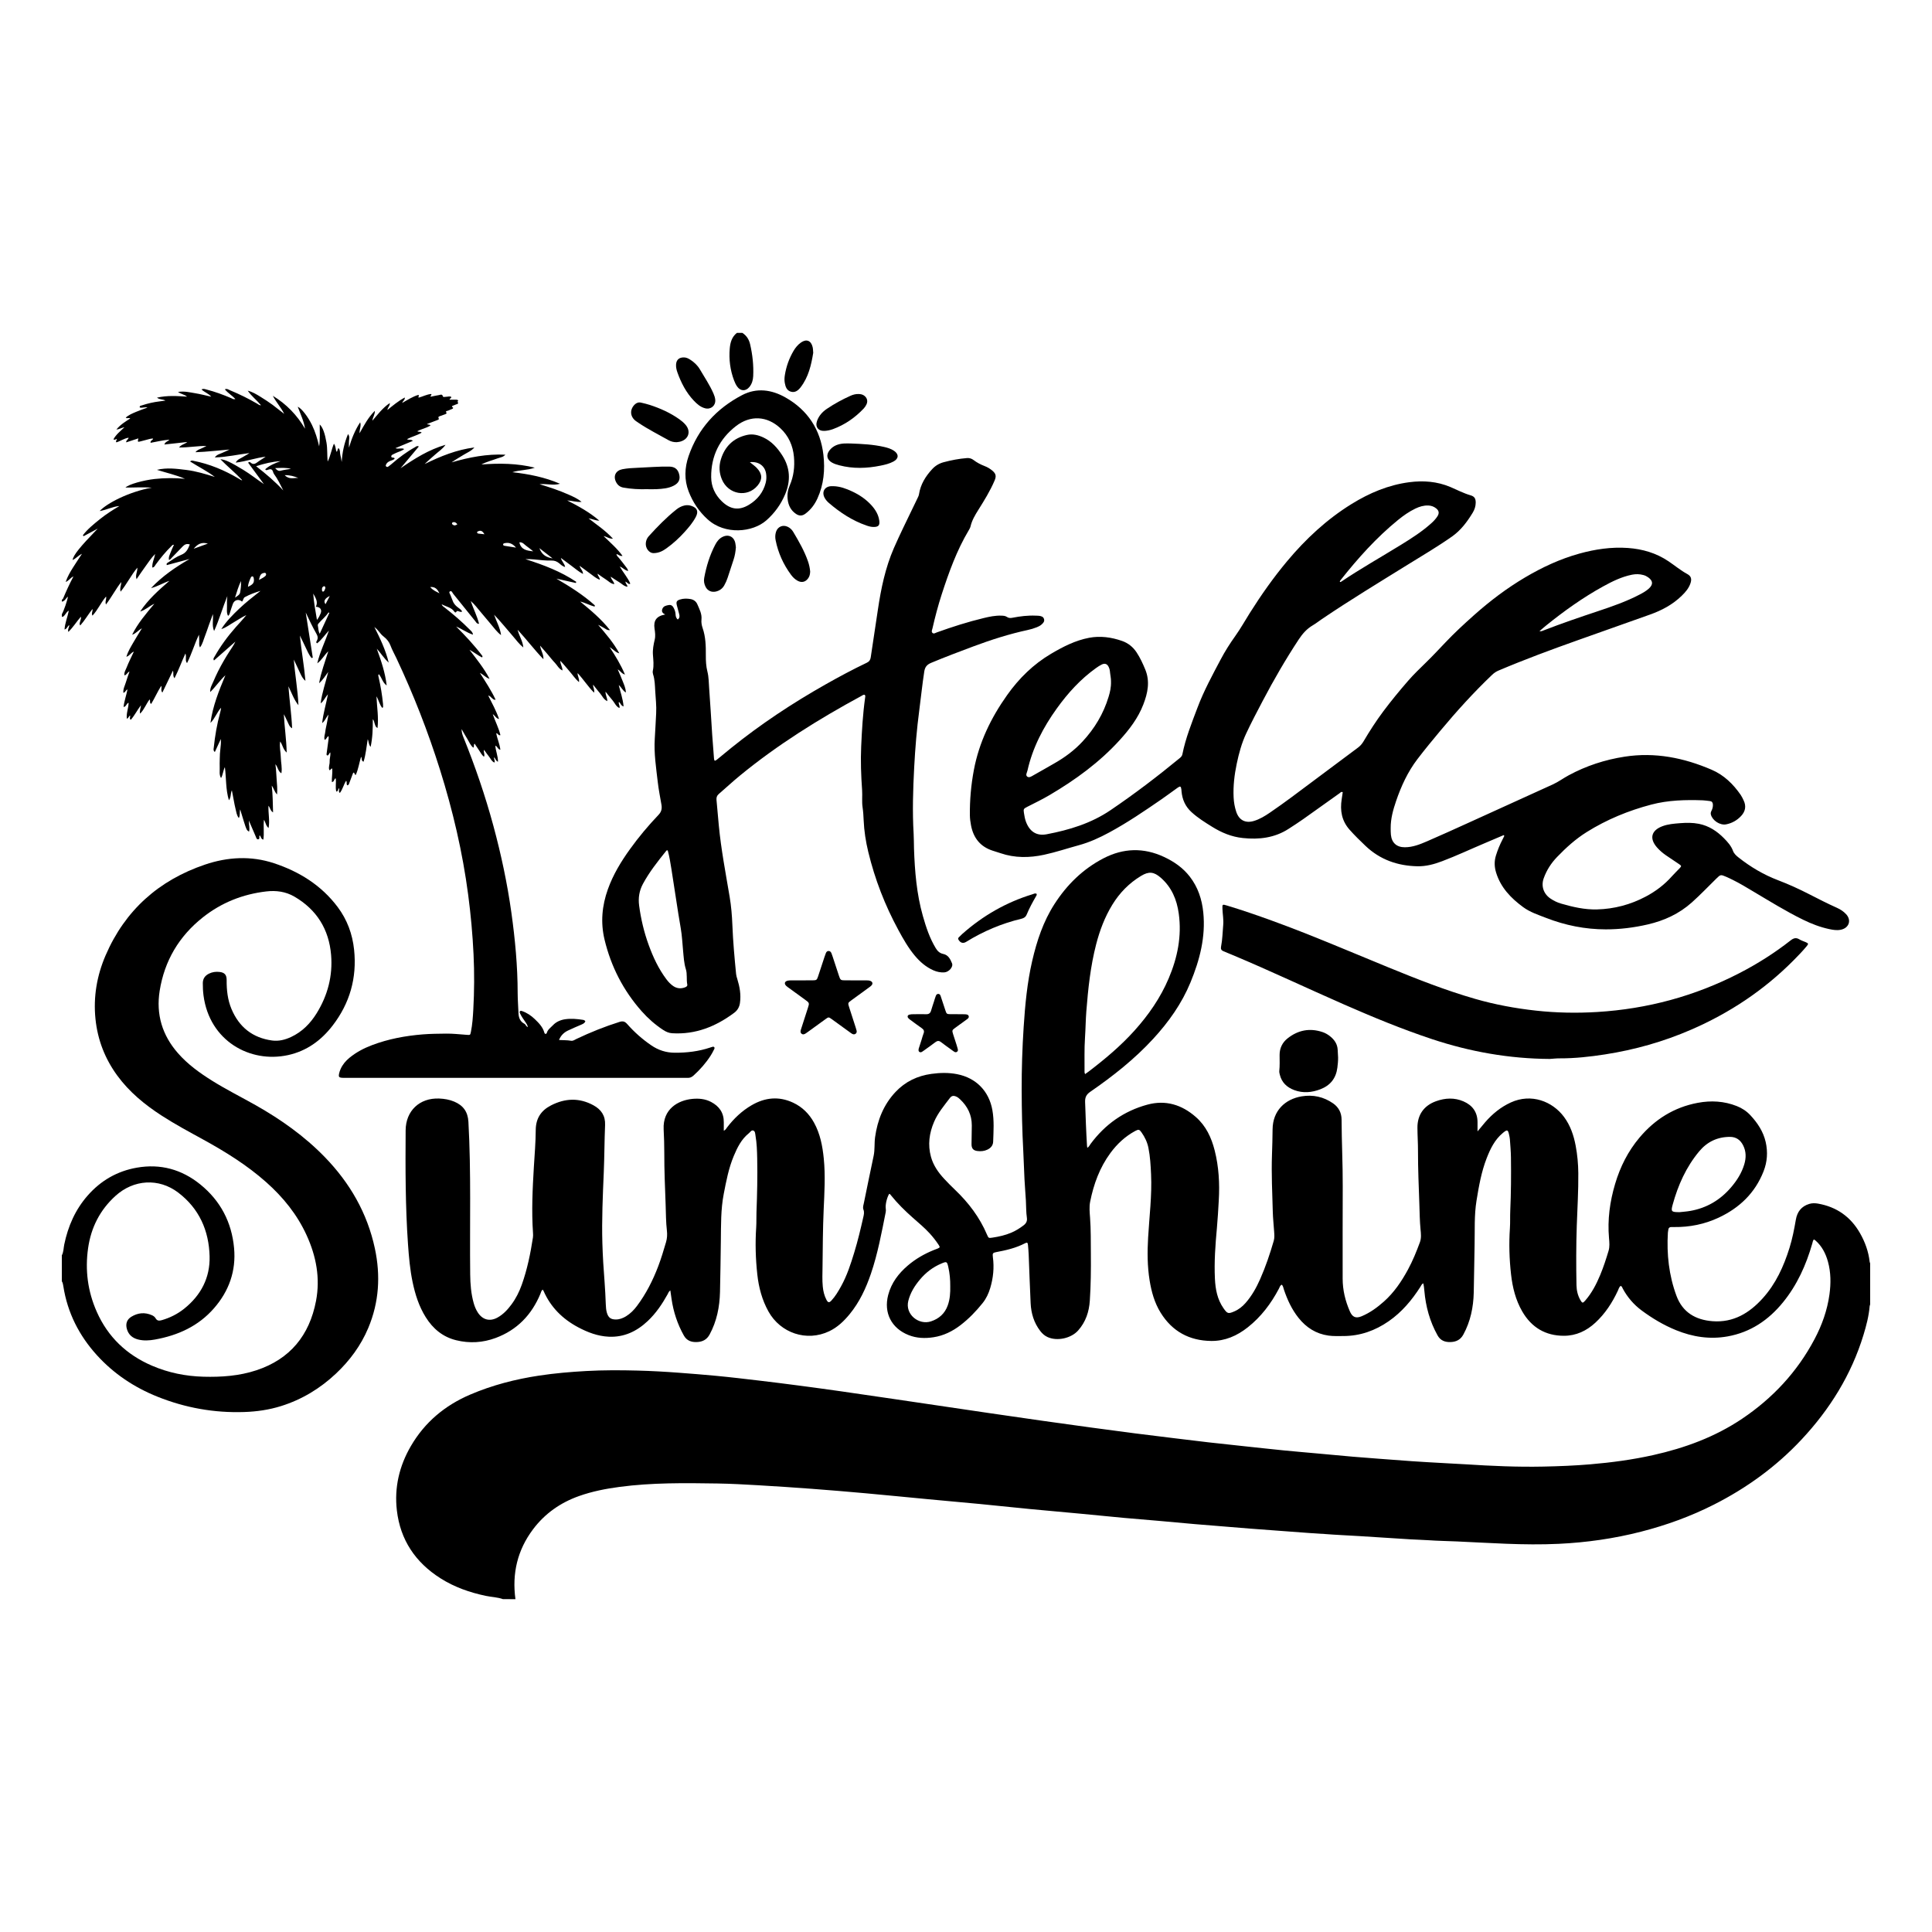
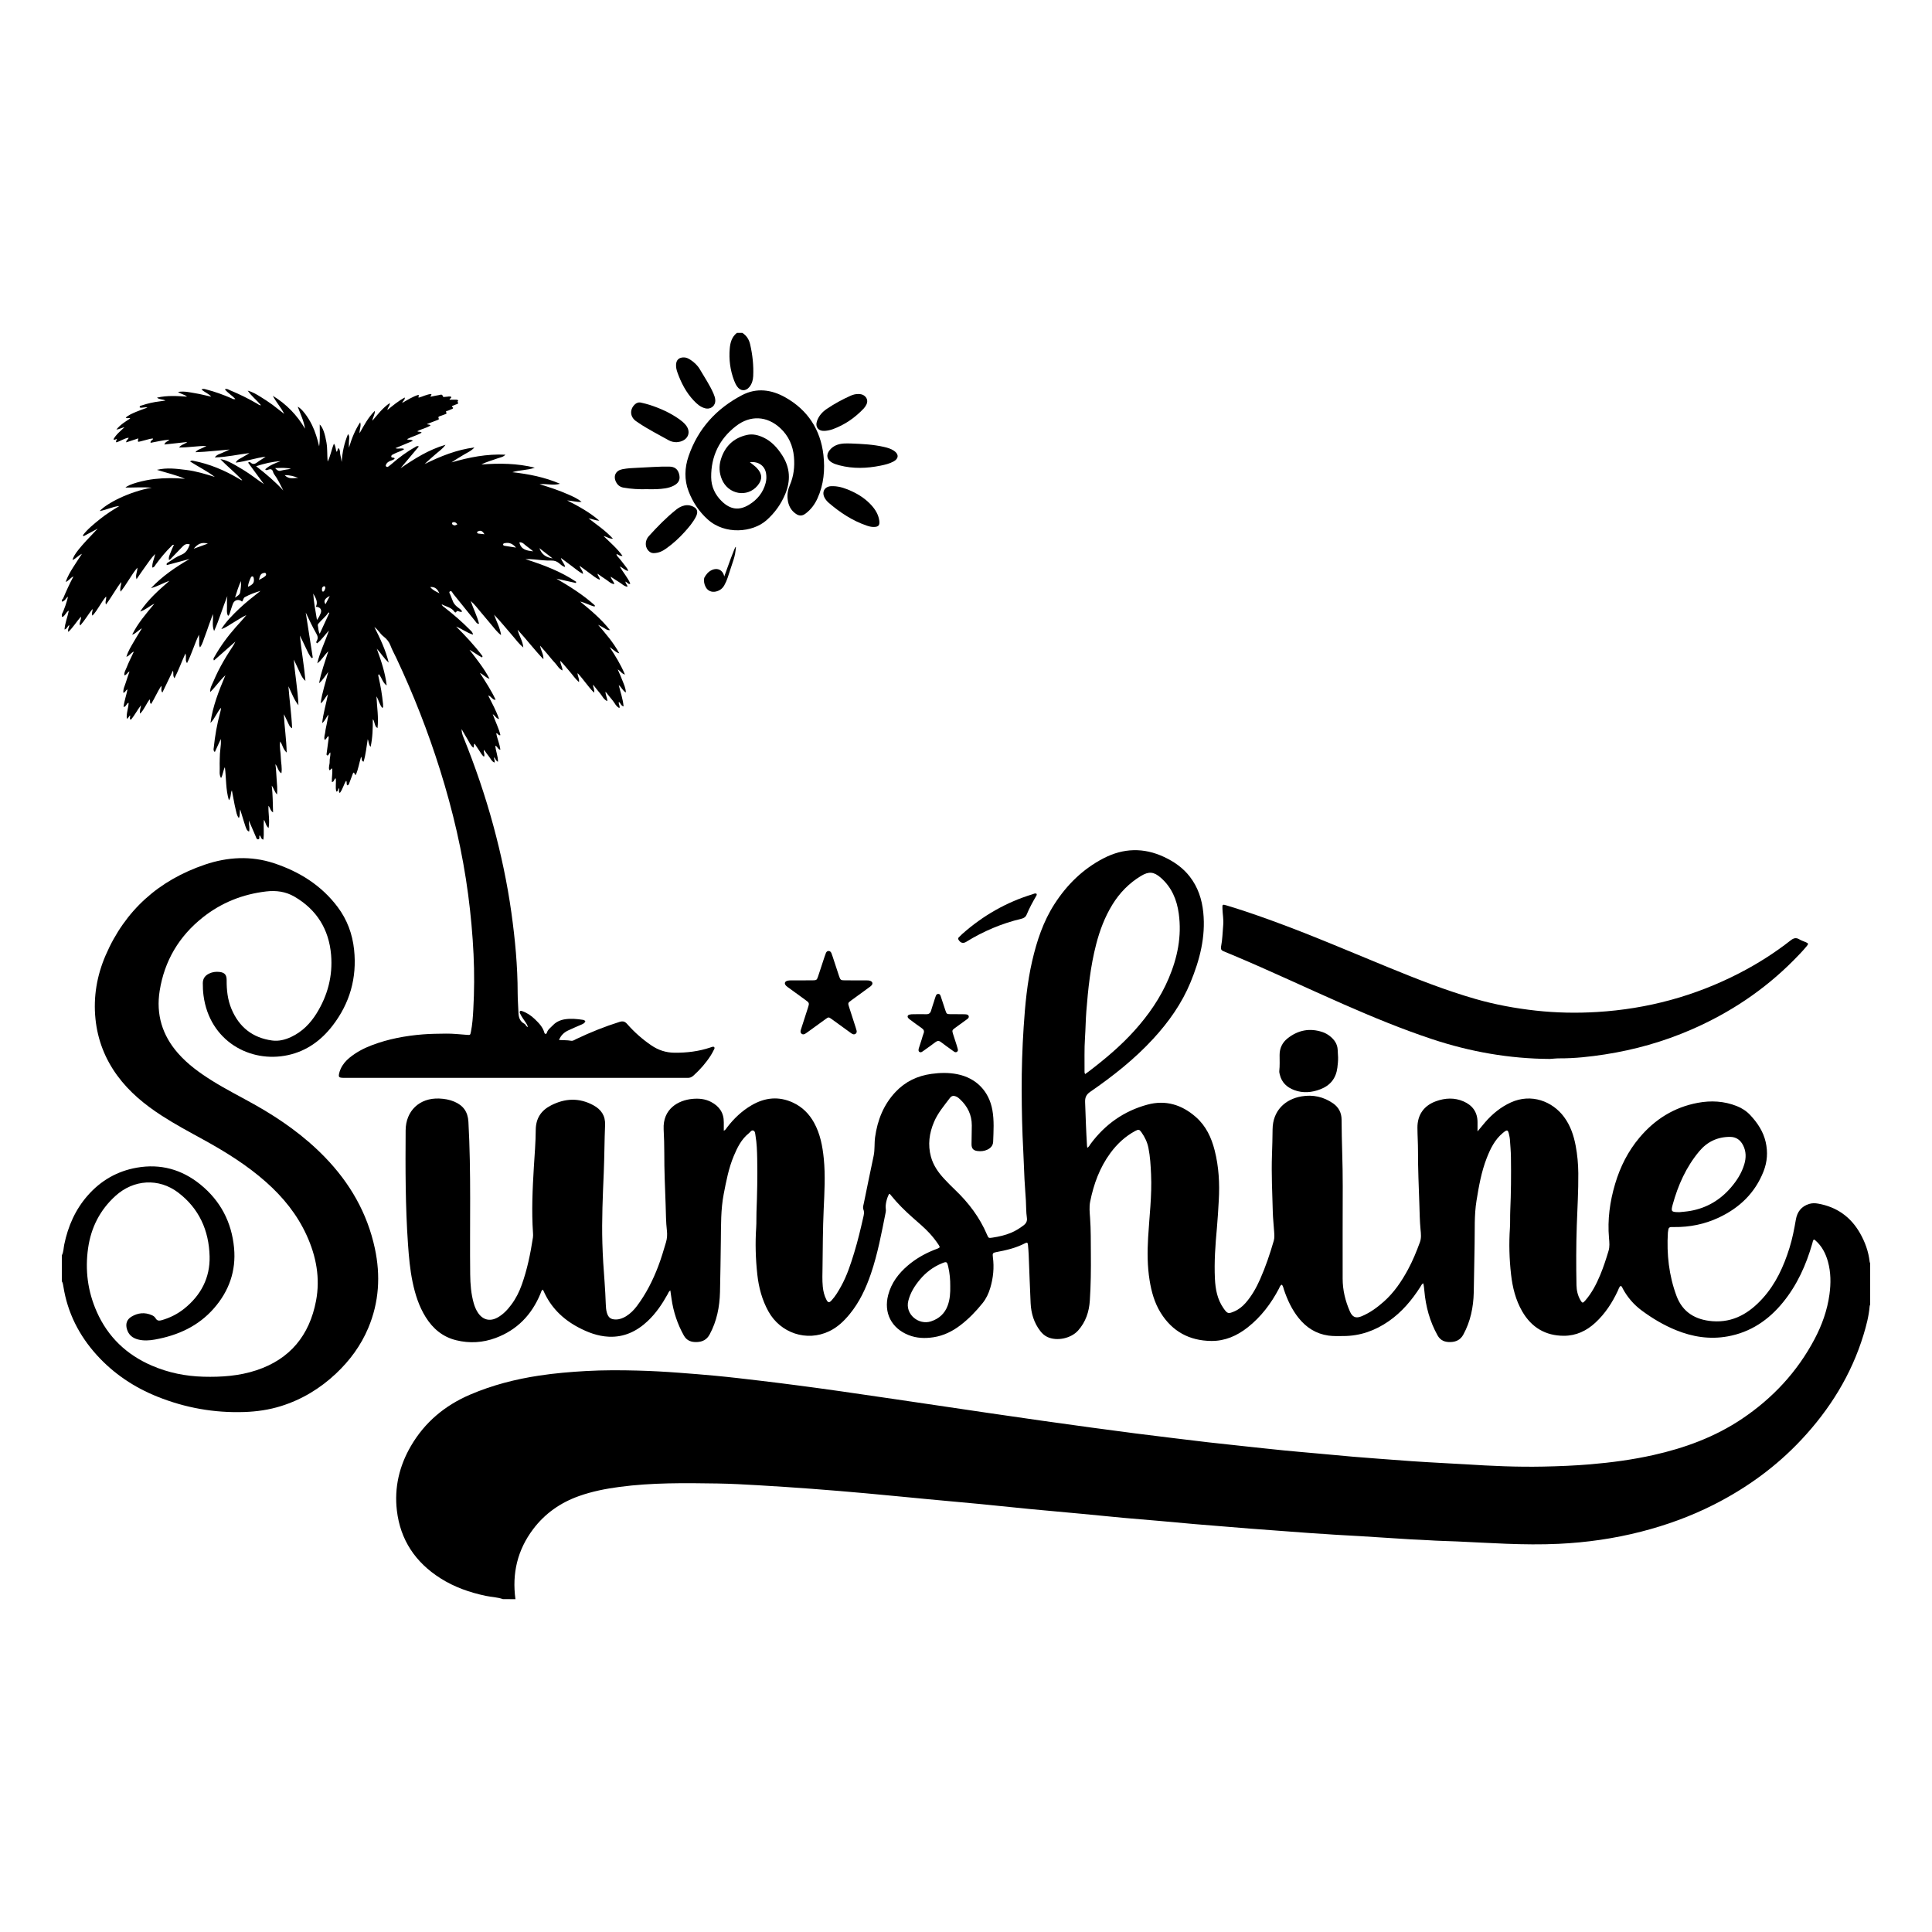
<svg xmlns="http://www.w3.org/2000/svg" version="1.1" id="Layer_1" x="0px" y="0px" width="2000px" height="2000px" viewBox="0 0 2000 2000" xml:space="preserve">
  <g>
    <path fill-rule="evenodd" clip-rule="evenodd" d="M520.675,1655.432c-5.702-2.052-11.778-2.143-17.645-3.37 c-16.735-3.502-32.655-9.063-47.134-18.262c-25.84-16.422-41.511-39.678-45.063-70.223c-2.757-23.669,2.502-45.982,14.493-66.587 c14.382-24.713,35.209-42.089,61.361-53.293c22.934-9.826,46.882-15.98,71.499-19.698c16.143-2.438,32.372-3.82,48.68-4.729 c17.719-0.986,35.427-0.914,53.121-0.455c14.298,0.37,28.599,1.161,42.879,2.245c12.736,0.967,25.474,1.963,38.186,3.165 c15.314,1.448,30.596,3.285,45.876,5.081c13.144,1.545,26.271,3.206,39.391,4.93c14.646,1.925,29.284,3.914,43.911,5.99 c17.979,2.553,35.939,5.217,53.902,7.852c15.683,2.3,31.362,4.623,47.044,6.94c17.811,2.631,35.618,5.291,53.433,7.894 c18.271,2.67,36.545,5.323,54.828,7.917c16.455,2.335,32.916,4.616,49.384,6.855c15.398,2.095,30.806,4.152,46.218,6.136 c13.429,1.728,26.872,3.345,40.313,4.987c11.913,1.455,23.822,2.934,35.747,4.296c12.381,1.415,24.778,2.714,37.168,4.042 c13.616,1.459,27.228,2.96,40.854,4.317c11.33,1.128,22.678,2.067,34.017,3.1c12.412,1.131,24.821,2.315,37.236,3.394 c8.736,0.76,17.485,1.398,26.232,2.064c11.662,0.887,23.323,1.791,34.99,2.599c5.218,0.361,10.447,0.636,15.667,0.995 c13.204,0.91,26.44,1.355,39.652,2.21c26.9,1.741,53.828,2.942,80.777,2.379c16.146-0.337,32.297-0.965,48.422-2.331 c21.971-1.86,43.759-4.764,65.266-9.571c32.727-7.316,63.854-18.709,91.869-37.51c31.779-21.329,57.212-48.587,75.154-82.518 c7.675-14.514,13.187-29.878,15.43-46.242c1.556-11.373,1.541-22.725-1.539-33.907c-2.336-8.482-6.209-16.076-12.932-21.982 c-0.441-0.388-0.979-0.668-1.655-1.122c-1.122,1.338-1.256,2.881-1.664,4.313c-6.359,22.13-15.649,42.836-30.287,60.808 c-14.983,18.399-33.622,31.042-57.36,35.299c-18.449,3.309-36.174,0.541-53.372-6.454c-12.774-5.196-24.537-12.193-35.594-20.39 c-8.168-6.054-14.644-13.598-19.502-22.538c-0.563-1.037-0.772-2.382-2.291-2.949c-1.599,1.282-2.045,3.308-2.858,5.054 c-5.786,12.405-13.13,23.683-23.247,33.052c-9.192,8.512-19.964,13.557-32.49,13.58c-19.167,0.033-33.656-8.637-43.257-25.233 c-6.83-11.813-10.029-24.806-11.553-38.219c-1.811-15.939-2.269-31.928-1.189-47.962c0.401-5.987,0.091-12.019,0.355-18.019 c0.813-18.474,0.964-36.955,0.702-55.438c-0.088-6.151-0.654-12.299-1.077-18.442c-0.104-1.529-0.454-3.048-0.773-4.552 c-1.227-5.719-1.984-5.857-6.519-2.104c-8.397,6.954-12.929,16.337-16.755,26.162c-5.512,14.16-8.095,29.022-10.517,43.944 c-2.46,15.16-1.646,30.422-1.98,45.649c-0.361,16.475-0.477,32.956-0.875,49.43c-0.369,15.277-3.367,29.893-10.771,43.518 c-2.998,5.51-7.554,7.548-13.168,7.754c-5.633,0.208-10.455-1.4-13.538-6.931c-8.022-14.394-12.24-29.848-13.652-46.159 c-0.221-2.552-0.471-5.081-1.14-7.765c-1.771,1.019-2.236,2.557-3.033,3.8c-8.813,13.742-19.175,26.08-32.674,35.459 c-14.136,9.823-29.746,15.381-47.121,15.367c-5.08-0.004-10.172,0.246-15.231-0.457c-12.888-1.792-23.019-8.28-31.033-18.321 c-7.015-8.791-11.617-18.83-15.183-29.414c-0.564-1.673-0.71-3.611-2.234-4.967c-1.848,0.937-2.166,2.726-2.921,4.156 c-8.135,15.443-18.445,29.092-32.236,40.001c-11.116,8.792-23.583,14.243-37.799,14.09c-22.59-0.244-40.344-9.806-52.385-29.249 c-6.361-10.275-9.519-21.701-11.42-33.463c-2.366-14.652-2.405-29.398-1.551-44.223c1.258-21.817,4.064-43.578,3.063-65.492 c-0.423-9.219-0.916-18.45-2.757-27.547c-1.186-5.859-3.716-11.075-7.109-15.912c-2.204-3.145-3.085-3.362-6.524-1.502 c-10.349,5.593-18.753,13.394-25.695,22.832c-11.087,15.077-17.344,32.192-20.97,50.355c-1.093,5.466-0.503,11.096-0.101,16.601 c0.914,12.467,0.717,24.942,0.832,37.415c0.146,16.174-0.005,32.349-1.085,48.497c-0.774,11.528-4.232,21.982-12.058,30.812 c-7.293,8.226-21.917,11.446-31.875,6.756c-2.996-1.411-5.342-3.564-7.355-6.173c-6.558-8.492-9.464-18.292-9.981-28.805 c-0.813-16.609-1.32-33.233-1.998-49.849c-0.139-3.382-0.422-6.761-0.723-10.134c-0.245-2.746-0.823-3.219-3.103-2.03 c-9.418,4.909-19.59,7.258-29.917,9.17c-3.447,0.638-3.854,1.357-3.336,5.193c1.464,10.866,0.391,21.501-2.743,31.973 c-1.696,5.67-4.168,10.946-7.875,15.574c-6.765,8.444-14.257,16.199-22.837,22.801c-8.289,6.382-17.544,10.961-27.963,12.56 c-8.761,1.343-17.482,1.102-25.919-2.265c-17.662-7.051-25.848-22.993-21.063-41.415c3.261-12.561,10.731-22.379,20.443-30.643 c7.93-6.747,16.845-11.89,26.473-15.811c1.425-0.58,2.896-1.054,4.307-1.665c2.42-1.048,2.597-1.417,1.064-3.756 c-2.789-4.256-5.923-8.25-9.364-12.014c-5.321-5.817-11.395-10.819-17.271-16.022c-8.21-7.264-16.016-14.897-22.865-23.473 c-0.47-0.587-0.853-1.315-1.748-1.374c-2.355,3.897-4.119,11.314-3.53,15.229c0.186,1.241,0.205,2.435-0.04,3.662 c-4.287,21.446-8.22,42.982-15.306,63.747c-5.153,15.104-11.812,29.466-22.033,41.908c-5.913,7.196-12.565,13.584-21.094,17.664 c-23.522,11.251-50.583,1.803-62.94-20.415c-6.629-11.923-10.067-24.791-11.541-38.224c-1.784-16.254-2.257-32.55-1.167-48.888 c0.348-5.22,0.091-10.478,0.292-15.71c0.707-18.474,1.13-36.955,0.75-55.438c-0.163-7.99-0.413-16.013-1.783-23.924 c-0.329-1.91-0.26-4.494-2.354-5.157c-1.896-0.6-3.067,1.678-4.469,2.794c-7.763,6.177-11.974,14.757-15.677,23.612 c-5.265,12.588-7.771,25.913-10.359,39.233c-3.112,16.006-2.771,32.177-2.992,48.338c-0.241,17.71-0.455,35.422-0.878,53.128 c-0.369,15.42-3.29,30.212-10.728,44.007c-2.977,5.52-7.485,7.602-13.105,7.854c-5.63,0.254-10.515-1.264-13.605-6.798 c-6.628-11.856-10.777-24.484-12.722-37.883c-0.41-2.837-0.813-5.674-1.253-8.753c-1.719,1.089-2.086,2.649-2.797,3.933 c-5.63,10.156-12.082,19.704-20.58,27.721c-11.339,10.698-24.547,17-40.416,16.248c-11.276-0.534-21.629-4.453-31.537-9.708 c-16.189-8.586-28.525-20.8-35.935-37.732c-0.178-0.406-0.515-0.739-0.937-1.328c-1.44,1.213-1.697,2.926-2.315,4.406 c-9.048,21.699-24.073,37.394-46.3,45.656c-13.338,4.957-27.053,5.759-40.893,2.357c-13.923-3.423-24.074-11.952-31.556-23.946 c-6.952-11.146-10.85-23.443-13.52-36.17c-2.724-12.987-3.863-26.167-4.788-39.396c-2.74-39.221-2.697-78.49-2.436-117.767 c0.135-20.172,14.386-33.711,34.639-32.932c5.438,0.21,10.739,1.103,15.751,3.233c9.191,3.904,14.02,10.435,14.603,20.888 c2.947,52.654,1.245,105.346,1.842,158.016c0.112,10.008,0.893,20.003,3.646,29.723c0.978,3.432,2.312,6.695,4.261,9.691 c4.954,7.607,12.466,9.583,20.431,5.151c5.893-3.278,10.41-8.148,14.379-13.508c4.619-6.235,8.063-13.11,10.665-20.408 c5.666-15.881,9.025-32.312,11.566-48.93c0.23-1.508,0.185-3.082,0.079-4.612c-1.581-22.797-0.484-45.556,0.876-68.316 c0.764-12.756,1.881-25.518,1.951-38.281c0.068-12.066,5.47-20.229,15.804-25.533c14.529-7.459,29.185-8.104,43.8-0.185 c8.102,4.393,12.586,10.788,12.174,20.516c-0.689,16.309-0.658,32.648-1.349,48.956c-1.035,24.471-2.159,48.94-1.449,73.432 c0.39,13.383,1.229,26.756,2.292,40.112c0.607,7.671,0.91,15.37,1.241,23.06c0.127,2.937,0.293,5.843,1.113,8.68 c1.487,5.145,4.111,7.082,9.388,7.05c3.832-0.024,7.24-1.337,10.436-3.298c4.53-2.781,8.207-6.511,11.364-10.728 c9.393-12.552,16.406-26.401,21.966-41.006c3.124-8.21,5.631-16.625,8.106-25.052c1.158-3.945,1.354-7.92,0.895-11.896 c-1.029-8.894-0.994-17.845-1.307-26.754c-0.622-17.851-1.464-35.704-1.395-53.58c0.032-8.157-0.267-16.322-0.667-24.47 c-1.046-21.229,15.123-30.198,29.749-31.573c6.655-0.625,13.236-0.044,19.343,3.166c8.507,4.471,13.264,11.248,13.168,21.079 c-0.025,2.764-0.004,5.528-0.004,8.729c1.799-0.743,2.438-2.181,3.302-3.314c7.087-9.288,15.414-17.228,25.539-23.114 c13.809-8.026,28.122-9.521,42.861-2.652c9.538,4.444,16.651,11.538,21.708,20.692c6.392,11.563,8.791,24.217,10.092,37.188 c1.756,17.549,0.675,35.089-0.099,52.621c-0.877,19.859-0.968,39.724-1.19,59.593c-0.074,6.774-0.401,13.52,0.256,20.283 c0.471,4.812,1.556,9.434,3.801,13.709c1.608,3.065,2.875,3.237,5.2,0.725c4.006-4.324,6.979-9.379,9.83-14.501 c6.187-11.116,10.083-23.14,13.767-35.226c3.687-12.085,6.6-24.379,9.392-36.698c0.571-2.523,1.159-4.983,0.104-7.682 c-0.91-2.329,0.061-4.879,0.55-7.276c3.298-16.144,6.598-32.29,10.021-48.407c1.355-6.388,0.6-12.891,1.495-19.317 c2.472-17.72,8.815-33.658,21.172-46.799c10.079-10.719,22.666-16.711,37.24-18.709c8.921-1.224,17.812-1.408,26.656,0.35 c19.519,3.877,32.84,17.519,36.344,37.122c1.941,10.864,1.204,21.809,0.805,32.73c-0.143,3.892-2.409,6.518-5.878,8.201 c-3.316,1.61-6.816,1.912-10.377,1.471c-4.339-0.537-6.156-2.669-6.131-7.132c0.038-6.47,0.27-12.938,0.281-19.408 c0.021-10.805-4.345-19.683-12.145-26.994c-1.127-1.058-2.284-2.065-3.71-2.714c-3.021-1.374-4.976-1.112-6.942,1.494 c-5.935,7.852-12.354,15.373-16.278,24.585c-4.99,11.709-6.616,23.666-3.226,36.083c2.419,8.851,7.496,16.16,13.632,22.775 c3.666,3.951,7.468,7.787,11.367,11.507c13.982,13.336,25.431,28.45,33.03,46.335c1.625,3.824,1.736,3.71,5.904,3.077 c6.57-0.997,13.004-2.453,19.154-5.045c4.576-1.929,8.716-4.525,12.676-7.519c2.732-2.064,4.074-4.398,3.566-7.863 c-0.872-5.958-0.694-11.987-1.041-17.982c-0.428-7.376-1.068-14.741-1.449-22.12c-0.498-9.688-0.732-19.39-1.254-29.077 c-1.131-21.074-1.59-42.163-1.653-63.265c-0.066-21.726,0.641-43.434,2.052-65.1c1.503-23.05,3.652-46.063,8.889-68.641 c4.793-20.663,11.42-40.646,23.002-58.643c12.917-20.073,29.515-36.363,50.789-47.383c20.541-10.642,41.567-11.281,62.7-1.382 c10.322,4.837,19.487,11.187,26.554,20.285c8.484,10.927,12.631,23.509,14.01,37.106c2.575,25.4-3.663,49.235-13.216,72.405 c-9.035,21.919-22.541,40.959-38.501,58.325c-19.399,21.104-41.751,38.756-65.265,54.962c-4.066,2.803-5.52,5.772-5.35,10.622 c0.525,15.082,1.044,30.161,1.965,45.225c0.036,0.591,0.169,1.177,0.316,2.149c1.81-1.01,2.39-2.671,3.342-3.958 c14.999-20.287,34.585-34.161,58.9-40.738c18.848-5.098,35.59,0.051,50.118,12.818c10.494,9.223,16.104,21.268,19.467,34.483 c4.324,17.012,5.281,34.322,4.268,51.81c-0.552,9.53-1.06,19.054-1.934,28.567c-1.604,17.486-2.91,35.001-2.058,52.587 c0.529,10.908,2.483,21.416,8.954,30.608c3.908,5.555,4.809,5.878,11.022,3.215c4.612-1.976,8.453-5.018,11.749-8.775 c6.474-7.375,11.188-15.836,15.126-24.75c5.672-12.844,10.148-26.12,14.052-39.6c0.929-3.212,0.606-6.416,0.396-9.633 c-0.439-6.758-1.212-13.504-1.393-20.268c-0.529-19.707-1.535-39.417-0.838-59.131c0.312-8.775,0.546-17.547,0.626-26.323 c0.181-19.401,12.995-31.322,30.133-34.189c11.691-1.955,22.695,0.436,32.509,7.262c5.832,4.058,8.769,9.823,8.789,16.941 c0.063,22.952,1.29,45.882,1.189,68.841c-0.14,31.876-0.093,63.752-0.08,95.629c0.004,11.882,2.741,23.163,7.515,34.036 c2.516,5.732,6.035,7.509,12.156,4.938c8.64-3.626,16.089-9.048,23.023-15.22c10.503-9.348,18.254-20.804,24.896-33.062 c4.928-9.093,8.824-18.643,12.385-28.346c1.617-4.403,1.08-8.886,0.654-13.26c-0.85-8.754-0.933-17.543-1.227-26.297 c-0.606-18.16-1.463-36.321-1.406-54.505c0.024-8.156-0.533-16.314-0.582-24.472c-0.079-13.324,6.688-22.922,19.26-27.445 c9.458-3.402,19.037-3.895,28.4,0.164c9.318,4.038,14.522,11.121,14.554,21.559c0.008,2.861,0,5.721,0,9.522 c3.061-3.682,5.437-6.646,7.927-9.514c7.457-8.59,16.099-15.674,26.507-20.439c21.226-9.716,43.143-1.175,55.113,14.981 c6.57,8.865,10.011,19.03,12.033,29.728c1.779,9.399,2.65,18.9,2.742,28.471c0.177,18.182-0.978,36.323-1.588,54.482 c-0.692,20.478-0.691,40.976-0.299,61.465c0.102,5.436,1.304,10.713,4.068,15.49c1.884,3.256,2.504,3.298,4.913,0.539 c6.876-7.875,11.599-17.033,15.586-26.591c3.384-8.109,6.071-16.466,8.608-24.879c1.339-4.442,0.879-8.881,0.491-13.3 c-1.676-19.147,0.887-37.805,6.334-56.119c5.242-17.622,13.345-33.796,25.242-47.91c15.932-18.901,35.771-31.383,60.246-35.972 c13.748-2.578,27.284-1.858,40.423,3.333c5.382,2.126,10.098,5.189,14.068,9.452c7.469,8.021,13.408,16.944,15.875,27.754 c2.351,10.306,1.688,20.472-2.209,30.404c-8.806,22.438-24.926,37.798-46.403,47.875c-14.589,6.844-30.045,9.948-46.159,9.759 c-0.771-0.009-1.542,0.023-2.313-0.021c-2.192-0.127-3.542,0.715-3.734,3.054c-0.076,0.919-0.361,1.822-0.415,2.74 c-1.338,22.399,1.065,44.345,8.895,65.444c6.354,17.126,19.815,24.926,37.352,26.257c21.519,1.634,38.006-8.351,51.838-23.626 c13.619-15.038,21.808-33.064,27.789-52.212c2.99-9.578,4.896-19.4,6.597-29.274c1.393-8.103,5.718-13.821,13.824-16.291 c3.03-0.923,6.103-0.863,9.152-0.325c19.248,3.395,33.762,13.627,43.424,30.575c5.23,9.174,8.788,18.989,9.994,29.564 c0.067,0.593,0.343,1.162,0.521,1.742c0,14.174,0,28.349,0,42.524c-0.178,0.588-0.46,1.168-0.511,1.767 c-0.85,10.193-3.422,20.025-6.387,29.749c-12.597,41.324-34.847,76.994-64.187,108.367c-26.155,27.962-56.702,50.115-90.832,67.385 c-24.012,12.152-49.157,21.25-75.202,27.932c-27.981,7.178-56.456,11.225-85.259,12.587c-18.15,0.859-36.354,0.624-54.521-0.076 c-16.916-0.652-33.819-1.623-50.728-2.395c-9.844-0.45-19.706-0.562-29.529-1.257c-6.148-0.435-12.303-0.526-18.447-0.906 c-17.66-1.093-35.315-2.273-52.978-3.366c-11.981-0.741-23.98-1.229-35.944-2.16c-5.221-0.406-10.447-0.623-15.664-1.01 c-11.354-0.842-22.708-1.681-34.061-2.524c-9.362-0.694-18.725-1.363-28.081-2.096c-10.274-0.805-20.544-1.675-30.819-2.512 c-8.589-0.7-17.18-1.347-25.765-2.096c-12.412-1.084-24.817-2.268-37.229-3.356c-12.108-1.062-24.229-1.988-36.331-3.101 c-14.706-1.353-29.397-2.877-44.101-4.259c-17.769-1.67-35.549-3.203-53.315-4.916c-17.303-1.668-34.584-3.552-51.888-5.222 c-17.763-1.716-35.543-3.257-53.308-4.927c-21.598-2.032-43.181-4.209-64.786-6.156c-18.539-1.672-37.091-3.228-55.655-4.616 c-18.566-1.388-37.145-2.624-55.732-3.701c-13.982-0.811-27.981-1.597-41.979-1.813c-33.872-0.525-67.756-0.943-101.458,3.541 c-14.221,1.892-28.251,4.635-41.812,9.442c-19.226,6.815-35.333,18.049-47.629,34.386c-16.197,21.524-21.907,45.794-18.249,72.376 C529.301,1655.432,524.988,1655.432,520.675,1655.432z M1123.279,1111.9c1.438-1.02,2.451-1.698,3.422-2.437 c17.052-12.986,33.44-26.698,47.815-42.702c14.52-16.163,26.743-33.801,35.272-53.852c9.137-21.484,13.693-43.733,10.464-67.146 c-1.995-14.459-7.316-27.266-18.611-37.14c-7.119-6.223-12.303-6.794-20.456-1.863c-12.376,7.484-22.167,17.513-29.707,29.815 c-7.798,12.726-12.994,26.515-16.722,40.893c-5.898,22.744-8.344,46.011-10.181,69.349c-0.714,9.049-0.756,18.149-1.378,27.207 c-0.82,12.003-0.387,24.011-0.481,36.018C1122.716,1110.459,1122.962,1110.878,1123.279,1111.9z M1738.668,1254.823 c2.828-0.319,6.984-0.573,11.063-1.285c17.039-2.975,31.066-11.3,42.264-24.399c6.041-7.07,10.996-14.817,13.682-23.835 c2.003-6.726,2.026-13.369-1.241-19.739c-2.809-5.486-7.163-8.674-13.568-8.675c-12.979-0.003-23.603,5.082-31.854,14.97 c-13.552,16.242-21.964,35.093-27.507,55.333C1729.591,1254.181,1730.15,1254.835,1738.668,1254.823z M983.686,1331.588 c0.078-6.899-0.537-13.478-2.006-19.959c-1.313-5.786-1.68-5.909-6.97-3.706c-8.859,3.69-16.263,9.341-22.388,16.658 c-5.474,6.539-9.916,13.577-12.05,22.069c-3.534,14.073,10.899,25.344,23.417,21.247c8.407-2.751,14.387-8.105,17.412-16.529 C983.432,1344.885,983.835,1338.141,983.686,1331.588z" />
    <path fill-rule="evenodd" clip-rule="evenodd" d="M64,620.977c0.431-0.431,1.05-0.784,1.271-1.305 c3.167-7.489,6.498-14.903,10.773-22.966c-3.414,1.496-4.575,4.396-8.083,5.721c2.054-5.773,4.725-10.311,7.519-14.768 c2.854-4.551,5.857-9.006,9.36-14.364c-4.046,1.915-6.266,5.046-9.77,6.408c1.105-5.349,7.543-13.341,26.044-32.44 c-5.404,2.891-10.011,5.356-14.614,7.82c-0.232-0.342-0.465-0.685-0.698-1.027c4.91-6.443,11.24-11.467,17.503-16.531 c6.343-5.128,13.201-9.51,20.293-13.688c-6.877,0.527-13.066,3.932-20.441,5.222c7.454-8.159,30.501-19.987,53.813-24.233 c-8.891-0.703-17.813-0.045-27.076-0.1c3.135-3.397,18.833-7.634,30.225-8.875c10.455-1.139,20.864-1.189,31.367-0.201 c-9.366-4.007-19.287-6.209-29.026-9.276c10.214-2.487,20.351-1.143,30.492,0.119c10.081,1.255,19.744,4.208,29.434,7.237 c-7.966-6.073-16.923-10.486-25.635-16.031c1.419-1.331,2.563-0.83,3.679-0.611c16.515,3.228,31.78,9.644,46.233,18.122 c1.061,0.623,2.104,1.275,3.167,1.897c0.1,0.058,0.27-0.006,0.931-0.042c-7.173-7.673-15.16-14.048-22.623-21.67 c5.043,0.375,10.741,3.113,23.658,10.972c7.378,4.489,14.103,9.879,21.4,14.782c-5.466-7.417-10.932-14.833-16.339-22.169 c1.119-1.217,1.896-0.686,2.396-0.232c2.375,2.164,4.461,1.81,6.929-0.074c2.778-2.121,5.902-3.791,8.802-5.912 c-10.248,1.238-20.051,4.811-30.98,6.154c1.749-3.441,4.707-4.131,7.004-5.574c2.33-1.463,4.843-2.634,7.204-4.315 c-11.726,1.383-23.264,4.189-35.854,4.502c2.213-3.093,5.161-3.533,7.624-4.693c2.499-1.179,5.085-2.176,7.612-3.482 c-11.514,0.903-22.986,2.378-35.259,2.781c1.863-2.477,4.044-2.914,5.899-3.808c1.787-0.86,3.649-1.568,5.436-2.655 c-9.242-0.127-18.375,1.651-28.299,1.59c2.258-3.186,5.667-3.338,8.498-5.712c-8.209,0.906-15.783,1.743-23.726,2.62 c0.944-3.026,3.636-3.07,5.199-5.025c-6.745,0.551-13.047,2.072-19.464,3.259c-0.501-2.619,2.355-2.49,2.621-4.425 c-2.679-0.082-5.099,0.933-7.587,1.498c-1.803,0.409-3.572,0.952-5.363,1.405c-3.165,0.8-3.167,0.791-2.332-3.071 c-4.252,1.395-8.269,2.713-12.574,4.124c-0.231-2.333,2.185-2.788,2.488-4.827c-4.736,0.724-8.503,3.592-12.673,4.835 c-1.036-1.647,0.504-2.229,0.616-3.238c-1.195-0.681-2.089,1.385-3.628,0.019c2.658-4.826,6.961-8.278,11.422-12.463 c-3.008,0.443-4.999,2.145-8.402,2.359c4.335-5.193,9.371-8.208,14.343-11.404c-1.495-1.211-2.934,0.549-4.65-0.888 c3.146-2.908,6.988-4.359,10.659-5.959c3.791-1.651,7.75-2.916,11.837-4.425c-2.75-0.93-5.434,0.722-7.985-0.119 c-0.382-1.849,1.088-1.798,1.939-2.085c6.145-2.072,12.436-3.515,18.882-4.262c1.823-0.211,3.638-0.503,5.733-0.796 c-2.64-1.588-5.783-0.739-8.739-3.031c10.785-2.482,20.921-1.699,31.126-1.031c-2.503-2.223-5.888-2.5-9.39-4.859 c6.624-1.09,12.163,0.399,17.729,1.296c5.598,0.902,11.076,2.355,16.688,3.601c-2.645-3.241-6.741-4.448-10.031-7.479 c1.901-1.089,3.44-0.378,4.956,0.009c8.825,2.255,17.348,5.375,25.712,8.962c1.191,0.51,2.293,1.585,4.369,0.882 c-3.462-3.648-7.641-6.074-10.898-9.984c2.184-1.03,3.759,0.287,5.245,0.908c9.813,4.102,19.375,8.732,28.552,14.138 c1.002,0.591,1.858,1.592,3.648,1.425c-4.462-5.342-9.873-9.423-13.729-15.071c4.934,1.247,9.187,3.835,13.392,6.447 c4.185,2.598,8.336,5.279,12.303,8.197c4.07,2.995,7.897,6.32,12.042,9.341c-3.269-6.635-8.372-12.095-11.789-18.696 c14.003,8.542,25.052,19.901,33.36,34.088c-1.205-7.914-4.651-15.047-7.58-22.785c4.064,1.741,10.591,10.361,14.715,18.791 c3.457,7.066,5.68,14.535,7.462,22.249c1.063-7.355,0.607-14.739,0.6-22.663c3.305,3.043,5.474,9.834,7.001,18.765 c1.113,6.505,0.555,13.063,1.212,19.637c2.957-5.661,3.794-12.065,6.485-18.512c2.196,2.986,1.55,5.974,2.767,8.37 c1.494-0.797,0.422-2.761,2.053-3.728c1.951,1.989,1.191,4.765,1.834,7.078c0.651,2.345,0.862,4.812,1.419,7.226 c0.557-9.816,2.519-19.26,6.521-28.899c2.067,2.61,1.119,4.881,1.021,7.035c-0.103,2.305-0.213,4.61-0.039,7.02 c2.739-9.241,6.237-18.114,11.579-26.215c1.335,3.544-0.733,6.784-0.608,11.328c4.82-8.56,8.908-16.371,15.821-23.237 c0.165,4.001-2.172,6.436-2.585,10.263c5.793-6.749,10.724-13.355,18.059-18.305c0.339,2.865-2.151,4.275-2.477,7.171 c5.98-4.821,11.35-9.348,18-12.902c0.268,2.635-2.021,3.346-2.649,5.607c5.738-3.257,10.957-6.645,16.749-8.339 c1.272,1.122-0.617,1.822,0.297,2.872c4.289-1.165,8.404-3.422,12.911-3.778c0.946,1.47-0.86,1.604-0.794,2.52 c0.253,0.072,0.527,0.244,0.761,0.198c2.716-0.528,5.409-1.212,8.146-1.591c1.399-0.194,3.24-1.485,4.021,1.35 c0.305,1.107,2.226,0.373,3.408,0.398c1.762,0.039,3.593-0.847,5.184,0.109c0.384,1.769-1.697,1.361-1.685,2.919 c2.457,0,4.902-0.038,7.348,0.024c0.722,0.018,2.019,0.74,1.461,1.121c-1.475,1.01,1.299,2.681-0.796,3.306 c-1.322,0.395-2.595,0.962-3.868,1.508c-0.978,0.422-2.774,0.576-0.695,2.143c0.592,0.446-0.026,1.136-0.629,1.401 c-1.408,0.619-2.874,1.121-4.253,1.797c-0.961,0.471-3.399,0.068-1.66,2.503c0.242,0.341-0.652,0.944-1.225,1.161 c-1.729,0.656-3.466,1.284-5.21,1.896c-1.298,0.456-2.714,0.597-1.656,2.724c0.481,0.97-1.021,1.324-1.808,1.636 c-3.417,1.36-6.866,2.641-10.46,4.011c1.214,0.836,2.679,0.049,3.735,1.424c-4.248,2.741-9.202,3.584-13.654,5.951 c1.189,1.139,2.919-0.083,4.479,1.499c-4.774,2.875-10.142,4.086-15.182,6.72c1.816,1.363,4.11-0.182,6.065,1.793 c-6.061,2.536-11.81,4.942-18.029,7.545c3.028,1.281,5.955-0.64,9.13,0.926c-2.837,2.138-5.72,2.697-8.275,3.906 c-1.387,0.657-2.803,1.264-4.142,2.006c-0.686,0.379-1.125,1.127-1.027,1.935c0.126,1.036,1.07,0.91,1.806,1.026 c0.598,0.095,1.255,0.045,1.736,0.869c-1.058,1.629-3.01,1.851-4.635,2.54c-1.917,0.812-3.54,1.855-4.362,3.86 c-0.241,0.584-0.479,1.21-0.003,1.729c0.561,0.609,1.401,0.902,2.087,0.442c1.398-0.94,2.729-1.996,4.006-3.102 c7.466-6.479,15.344-12.378,24.016-17.161c0.983-0.543,1.898-1.687,3.882-0.696c-6.397,7.609-12.672,15.075-18.947,22.541 c14.53-10.009,29.361-19.301,46.552-24.304c-2.846,4.193-7.084,6.861-10.729,10.134c-3.619,3.247-7.367,6.346-10.863,9.818 c16.419-8.096,33.185-14.875,51.509-17.191c-3.22,3.714-7.683,5.431-11.642,7.885c-4.001,2.481-8.09,4.819-12.001,7.56 c18.227-5.285,36.6-8.895,55.671-7.956c-2.148,2.541-5.266,2.776-8.009,3.797c-2.741,1.021-5.547,1.867-8.312,2.824 c-2.851,0.987-5.688,2.014-8.463,3.518c18.606-1.423,37.021-1.243,55.26,3.297c-7.503,2.782-15.624,2.237-23.205,4.696 c16.97,1.903,33.549,5.147,49.33,11.965c-6.932,2.084-13.86-0.297-21.187,0.463c5.271,1.683,10.214,3.12,15.057,4.847 c5.072,1.81,10.124,3.723,15.042,5.918c4.669,2.084,9.392,4.176,13.429,7.512c-5.18,0.523-9.951-1.272-14.943-1.489 c11.765,5.93,23.203,12.28,33.292,20.911c-3.947,0.01-7.371-1.806-11.178-2.389c8.397,6.646,17.44,12.5,25.251,21.039 c-3.92,0.259-6.039-1.982-9.659-2.657c7.063,6.829,13.98,12.737,19.598,20.459c-2.682,0.656-3.982-1.426-6.254-1.799 c0.189,2.11,1.889,3.041,2.862,4.359c1.005,1.362,2.134,2.633,3.183,3.963c1.145,1.451,2.287,2.905,3.379,4.396 c0.974,1.328,2.174,2.545,2.702,4.727c-3.518-0.515-5.334-3.412-8.762-4.601c3.68,6.338,8.297,11.473,10.955,17.715 c-1.436,0.905-2.02-0.051-2.725-0.528c-0.625-0.422-1.207-0.909-2.199-1.664c-0.32,2.351,2.067,3.253,1.934,5.421 c-3.633-0.495-5.879-3.21-8.668-4.823c-2.727-1.577-5.295-3.43-8.679-5.651c0.793,3.458,3.316,4.849,3.75,7.742 c-3.757-0.348-5.937-3.096-8.635-4.759c-2.852-1.758-5.518-3.815-8.667-6.023c0.137,2.596,2.417,3.726,2.293,6.274 c-4.13-1.552-7.117-4.384-10.396-6.708c-3.383-2.398-6.682-4.916-10.492-7.732c0.652,3.158,3.457,4.793,3.512,8.434 c-4.558-2.399-7.927-5.477-11.565-8.124c-3.57-2.596-7.078-5.278-11.35-8.472c0.973,3.874,3.853,5.803,4.373,9.363 c-2.863-0.669-4.516-2.556-6.349-3.995c-2.382-1.869-4.669-2.743-7.939-2.648c-5.964,0.172-11.97-0.641-17.944-1.191 c-2.601-0.24-5.184-0.427-8.911-0.289c19.143,6.065,36.813,12.846,52.675,23.496c-0.121,0.404-0.239,0.808-0.361,1.213 c-6.722-1.498-13.441-2.996-20.163-4.494c13.953,8.162,27.474,16.622,39.453,27.345c0.331,0.295,0.569,0.721,0.049,1.533 c-5.003-1.21-9.636-3.981-14.891-5.165c10.884,8.983,21.715,17.941,30.86,29.56c-3.034,0.364-4.632-1.466-6.5-2.418 c-1.91-0.975-3.715-2.167-5.795-3.063c8.01,9.322,16.037,18.598,21.945,29.515c-3.876-0.893-6.139-4.144-9.962-6.363 c5.993,9.223,11.441,17.95,15.796,28.337c-3.7-1.067-4.584-3.809-7.476-5.317c1.825,4.288,3.515,7.925,4.93,11.666 c1.421,3.754,3.317,7.42,3.498,12.256c-3.57-2.158-4.623-5.65-7.367-7.668c1.702,7.24,4.331,14.216,4.994,22.059 c-2.89-0.817-2.967-3.352-4.832-4.707c-0.856,2.222,1.456,4.014,0.502,6.354c-3.565-1.621-4.795-5.272-7.059-7.911 c-2.39-2.781-4.62-5.697-7.302-9.029c-0.132,3.658,1.882,6.299,1.841,9.811c-3.928-1.776-5.213-5.416-7.501-8.058 c-2.403-2.773-4.6-5.726-7.182-8.973c-0.274,2.907,1.798,4.985,0.966,8.261c-6.356-6.414-10.878-13.68-17.023-20.255 c-0.188,3.304,2.074,5.633,1.396,9.343c-4.107-3.655-6.734-7.749-9.881-11.336c-3.123-3.562-6.061-7.286-9.399-10.773 c-0.163,3.425,2.186,6.204,2.229,10.023c-3.876-1.698-5.326-5.265-7.749-7.779c-2.668-2.766-4.995-5.857-7.499-8.783 c-2.381-2.784-4.797-5.539-7.931-9.15c0.674,5.174,3.726,8.666,3.435,14.078c-9.561-9.99-17.265-20.297-26.734-30.523 c1.616,6.566,5.294,11.365,5.933,18.381c-4.569-3.728-7.315-7.708-10.439-11.299c-3.34-3.834-6.586-7.747-9.892-11.607 c-3.203-3.736-6.434-7.449-9.927-11.059c2.363,7.028,6.255,13.53,7.213,21.157c-4.275-3.157-7.213-7.434-10.544-11.332 c-3.505-4.098-6.898-8.288-10.408-12.38c-3.372-3.934-6.402-8.177-10.47-11.612c2.641,7.904,6.564,15.318,8.659,23.613 c-2.457,0.015-2.95-1.507-3.768-2.518c-7.649-9.464-15.228-18.986-22.914-28.42c-0.931-1.146-1.664-3.733-3.545-2.574 c-1.411,0.868,0.321,2.755,0.748,4.144c0.498,1.613,1.331,3.122,1.845,4.732c1.022,3.218,2.968,5.673,5.68,7.638 c1.588,1.151,3.259,2.275,4.434,4.208c-1.346,1.004-2.421,0.157-3.481-0.116c-0.871-0.224-1.787-0.807-2.415,0.339 c-0.687,1.251-1.522,0.962-2.112,0.088c-3.029-4.478-8.226-5.103-13.229-7.764c0.748,2.033,2.024,2.564,2.97,3.301 c9.244,7.206,18.11,14.839,26.347,23.187c1.237,1.256,2.818,2.35,3.145,5.003c-6.464-2.099-11.582-6.037-17.432-8.422 c9.622,9.603,18.857,19.46,27.023,30.273c0.271,0.358,0.433,0.809-0.199,1.745c-4.475-2.223-8.462-5.49-13.008-7.911 c7.388,9.685,15.062,19.111,20.761,30c-3.725-0.946-5.909-4.143-10.01-6.113c6.062,9.504,11.765,18.141,16.28,27.74 c-2.261,0.392-2.943-1.044-3.989-1.8c-1.057-0.764-1.663-2.165-3.628-2.416c3.972,8.002,8.231,15.54,11.177,24.267 c-3.287-0.758-3.9-3.459-6.535-5.06c2.662,7.649,6.204,14.347,7.952,21.7c-2.295,0.741-2.405-1.914-4.314-1.973 c0.942,5.771,3.585,11.042,4.252,17.101c-2.817-0.385-2.826-3.438-5.195-4.2c0.302,5.617,2.849,10.726,2.721,16.62 c-2.363-0.899-2.491-3.311-4.056-4.598c-0.342,1.927,1.223,3.378,0.461,5.451c-2.962-1.136-3.926-4.056-5.663-6.153 c-1.739-2.1-3.229-4.41-5.143-7.065c-0.935,2.718,1.24,4.698-0.102,7.228c-2.292-1.828-3.445-4.329-4.959-6.498 c-1.58-2.255-3.063-4.575-4.719-7.066c-1.46,1.217-0.065,2.906-1.335,4.141c-2.996-2.297-4.192-5.836-6.089-8.833 c-1.966-3.105-3.707-6.351-6.058-10.421c0.037,3.712,0.97,6.177,1.958,8.627c12.058,29.884,22.502,60.319,30.923,91.427 c8.015,29.609,14.415,59.555,18.659,89.959c3.856,27.637,6.482,55.349,6.501,83.284c0.004,6.768,0.598,13.535,0.826,20.306 c0.167,4.888,1.469,9.075,6.191,11.483c1.39,0.709,1.51,2.694,3.541,3.415c-0.367-2.018-1.313-3.406-2.294-4.851 c-2.074-3.054-4.289-6.03-5.851-9.403c-0.315-0.686-0.617-1.484-0.004-2.159c0.616-0.685,1.445-0.417,2.15-0.175 c5.047,1.734,9.406,4.691,13.18,8.333c4.169,4.026,8.315,8.206,9.919,14.097c0.175,0.651,0.456,1.115,1.184,1.175 c0.753,0.061,1.159-0.414,1.328-1.024c0.992-3.558,4.159-5.571,6.418-7.986c3.196-3.412,7.802-5.439,12.612-6.137 c6.118-0.889,12.244-0.312,18.324,0.621c0.865,0.133,1.817,0.405,2.561,1.512c-0.624,1.747-2.224,2.588-3.879,3.322 c-4.773,2.116-9.642,4.037-14.324,6.337c-4.041,1.986-7.207,5.006-9.071,9.692c4.356,0.286,8.439,0.076,12.467,0.792 c2.062,0.366,3.812-1.033,5.604-1.885c14.484-6.894,29.324-12.851,44.645-17.655c3.509-1.1,5.539-0.401,7.927,2.318 c7.346,8.357,15.666,15.692,24.874,21.974c7.297,4.978,15.165,7.594,24.226,7.648c12.62,0.075,24.872-1.38,36.823-5.397 c0.438-0.147,0.866-0.344,1.314-0.435c0.872-0.176,1.849-0.804,2.625-0.088c1.042,0.957,0.219,2.058-0.226,2.947 c-1.024,2.065-2.112,4.116-3.363,6.051c-4.959,7.678-10.943,14.474-17.735,20.594c-1.847,1.661-3.803,2.507-6.261,2.345 c-1.226-0.081-2.464-0.009-3.696-0.009c-116.321,0-232.642,0-348.959-0.002c-1.696,0-3.4,0.072-5.083-0.062 c-2.799-0.223-3.499-1.085-2.947-3.922c0.35-1.796,0.951-3.582,1.705-5.252c2.065-4.574,5.228-8.32,9.088-11.499 c6.978-5.744,14.875-9.884,23.268-13.074c16.97-6.451,34.604-9.717,52.666-11.183c8.004-0.65,15.99-0.68,23.997-0.794 c7.258-0.104,14.445,0.772,21.66,1.275c3.425,0.239,3.477,0.348,4.176-3.118c1.531-7.568,2.038-15.26,2.468-22.941 c1.061-19.078,1.17-38.152,0.261-57.256c-0.981-20.628-2.856-41.148-5.546-61.615c-5.795-44.108-15.909-87.251-29.224-129.638 c-12.385-39.427-27.43-77.863-45.042-115.256c-2.069-4.392-4.488-8.626-6.18-13.206c-1.375-3.73-3.823-6.749-6.875-9.112 c-2.098-1.625-3.706-3.526-5.275-5.584c-1.271-1.671-2.783-3.158-4.539-4.504c5.98,11.896,11.688,23.82,14.854,36.868 c-4.848-4.22-8.053-9.73-12.344-14.386c4.504,12.422,8.715,24.848,10.252,38.044c-4.225-2.809-4.952-7.917-8.135-11.678 c-0.97,1.053-0.475,2.073-0.255,3.012c2.127,9.163,3.675,18.42,4.589,27.781c0.102,1.063,0.118,2.137,0.098,3.205 c-0.004,0.234-0.331,0.461-0.755,1.007c-2.941-3.263-3.525-7.663-6.116-12.054c0.506,11.358,2.354,21.765,1.097,32.787 c-2.302-1.177-2.316-2.963-2.915-4.396c-0.578-1.386-0.397-3.048-1.971-4.734c0.023,9.682-0.162,18.872-2.267,28.688 c-2.347-2.728-1.755-5.449-2.985-7.959c-1.339,7.945-1.976,15.744-4.316,23.302c-2.813-1.015-1.231-3.471-2.584-5.104 c-1.942,6.409-2.851,12.919-5.515,18.82c-1.636-0.517-1.032-1.906-1.881-2.412c-0.607-0.144-0.841,0.301-0.998,0.716 c-1.198,3.168-2.327,6.363-3.577,9.51c-0.43,1.078-0.551,2.454-2.137,2.955c-1.588-1.185-0.081-3.257-1.349-4.772 c-2.618,3.948-3.499,8.763-6.507,12.635c-1.925-1.608-0.104-3.436-0.813-4.891c-1.313,0.78-0.557,3.112-2.854,3.463 c-1.21-4.489,0.051-9.094-0.599-13.698c-2.086,0.462-1.125,3.561-3.996,3.828c-0.246-4.683,0.843-9.351,0.334-13.966 c-1.527-0.311-1.25,1.802-2.941,1.608c-1.167-2.846,0.445-5.803,0.299-8.739c-0.155-3.072,1.058-6.066,0.75-9.535 c-1.543,0.682-1.395,2.791-2.946,3.144c-1.326-0.276-1.013-1.317-0.905-2.172c0.542-4.276,1.121-8.547,1.708-12.817 c0.228-1.634,0.628-3.259,0.254-5.05c-1.938,0.719-1.813,3.041-4.012,3.856c-0.992-2.938,0.369-5.677,0.635-8.382 c0.271-2.747,1.01-5.446,1.531-8.169c0.543-2.847,1.07-5.697,1.801-9.6c-2.605,2.996-3.308,6.169-6.572,8.806 c1.176-10.478,4.039-19.521,6.016-29.819c-3.169,3.438-4.384,7.174-7.57,9.35c1.419-11.201,5.232-21.694,7.855-32.528 c-3.048,3.981-5.54,8.334-9.454,11.701c1.979-11.406,6.126-22.057,9.506-33.048c-4.136,3.828-6.672,9.073-11.403,12.466 c2.772-11.79,8.182-22.567,12.086-33.962c-4.192,4.413-7.51,9.578-12.318,13.265c-1.352-0.965-0.68-1.862-0.275-2.576 c1.45-2.555,1.093-4.787-0.361-7.338c-4.032-7.08-7.532-14.441-11.072-21.973c2.428,15.562,4.858,31.123,7.292,46.685 c-0.402,0.139-0.801,0.278-1.199,0.417c-2.905-3.284-4.442-7.439-6.365-11.324c-1.963-3.968-3.723-8.038-5.811-11.994 c1.59,15.678,4.416,31.169,5.786,46.94c-3.555-2.886-4.886-6.986-6.75-10.712c-1.848-3.696-3.356-7.561-5.284-11.311 c1.197,15.751,4.108,31.321,4.782,47.233c-4.764-5.886-7.076-12.977-10.373-19.588c1.072,14.509,3.19,28.872,3.827,43.456 c-2.939-1.568-3.553-4.518-4.832-6.97c-1.278-2.447-2.267-5.046-3.74-7.543c0.624,12.907,2.642,25.726,2.957,39.652 c-3.984-3.51-4.109-7.89-6.757-11.464c-0.972,5.814,0.599,11.116,0.674,16.45c0.073,5.35,1.572,10.655,0.6,16.472 c-3.578-2.06-3.401-6.171-6.223-9.42c0.865,5.796,0.895,10.816,1.307,15.806c0.399,4.821,0.86,9.611,0.423,15.554 c-2.835-2.959-3.159-6.063-5.495-9.177c1.126,9.651,1.044,18.3,1.355,27.734c-3.002-1.853-2.847-4.763-4.771-6.884 c-0.289,7.815,1.516,15.097,0.134,23.032c-2.863-2.263-2.838-5.469-4.783-8.539c-0.802,7.221,0.426,13.874-0.66,20.606 c-2.621-0.841-2.345-3.003-3.421-4.179c-0.354-0.229-0.557-0.125-0.659,0.298c-0.298,1.23,0.655,3.186-1.198,3.501 c-1.687,0.287-2.016-1.639-2.543-2.831c-2.303-5.196-4.51-10.433-7.147-16.579c-0.079,4.418,1.224,7.977,0.153,11.541 c-2.527-1.8-2.545-1.795-5.36-10.656c-1.252-3.933-2.417-7.893-3.8-12.427c-0.792,3.173,0.195,5.991-1.361,8.962 c-2.32-2.916-2.54-6.147-3.332-9.101c-0.835-3.117-1.347-6.322-1.968-9.495c-0.62-3.14-1.2-6.287-1.932-10.14 c-1.624,3.457-0.554,7.021-3.065,10.312c-3.416-11.385-2.665-22.647-4.161-34.313c-1.921,3.821-1.894,7.675-3.972,11.366 c-2.118-3.66-1.225-7.069-1.378-10.293c-0.155-3.38,0.008-6.777,0.063-10.166c0.054-3.234,0.186-6.459,0.632-9.676 c0.462-3.34,0.7-6.712,0.462-10.351c-2.021,4.395-4.042,8.791-6.206,13.498c-1.863-1.59-1.257-3.188-1.11-4.574 c1.264-12.119,3.313-24.099,6.519-35.867c0.482-1.761,0.896-3.541,1.089-5.445c-4.396,4.726-6.292,11.161-11.019,15.744 c2.319-17.336,8.738-33.324,15.475-49.351c-5.75,5.322-10.085,11.884-15.7,17.378c-0.377-4.218,1.841-7.549,3.322-11.076 c1.492-3.548,3.098-7.055,4.822-10.495c1.793-3.577,3.723-7.091,5.715-10.563c1.917-3.339,3.919-6.632,6.013-9.863 c2.141-3.3,4.433-6.499,6.145-10.184c-7.322,6.448-14.646,12.897-22.164,19.518c-1.096-1.793-0.095-2.752,0.44-3.703 c6.231-11.046,13.683-21.224,22.071-30.716c3.662-4.143,7.475-8.153,11.016-12.563c-4.478,1.961-8.429,4.857-12.659,7.246 c-4.354,2.457-8.247,5.738-13.26,7.239c5.108-8.06,11.784-14.711,18.604-21.196c6.91-6.571,14.467-12.396,22.007-18.386 c-5.625,1.711-11.12,3.672-16.264,6.505c-1.711,0.943-1.538,3.308-2.898,4.596c-3.484-2.895-7.784-1.88-9.473,2.295 c-1.092,2.707-1.828,5.558-2.785,8.323c-0.485,1.406-0.592,3.029-2.204,4.209c-1.879-3.411-0.967-6.982-1.117-10.386 c-0.145-3.347-0.038-6.71,0.336-10.106c-4.843,11.931-8.319,24.32-13.674,36.143c-2.491-5.738-0.667-11.604-1.255-17.51 c-1.406,3.832-2.833,7.657-4.212,11.498c-1.354,3.769-2.529,7.607-4.022,11.319c-1.51,3.756-2.289,7.865-5.088,11.661 c-1.354-2.445-0.756-4.604-0.831-6.645c-0.079-2.14-0.018-4.285-0.276-6.517c-4.566,9.386-7.355,19.541-12.336,29.4 c-1.559-1.938-1.138-3.495-1.204-4.94c-0.064-1.369,0.334-2.76-0.478-4.993c-3.987,8.672-6.976,17.097-11.292,25.601 c-2.082-2.608-0.662-5.043-1.626-7.881c-3.74,7.766-7.228,15.01-10.949,22.738c-2.065-2.492-0.237-4.542-1.187-6.971 c-3.962,6.239-6.731,12.734-10.413,18.753c-2.101-1.344-0.488-3.186-1.591-4.692c-3.602,4.541-5.384,10.236-9.856,14.738 c-0.775-3.147,0.652-5.532,0.916-8.734c-4.043,5.276-6.648,10.684-10.6,15.143c-1.823-1.531-0.143-2.908-0.727-4.483 c-1.362,0.733-1.454,2.67-3.314,3.319c-0.742-5.649,1.711-10.82,1.832-16.525c-2.48,0.771-2.246,4.032-5.227,4.366 c0.707-6.278,2.862-12.013,4.068-18.133c-2.05,0.661-2.05,3.05-4.251,3.487c-0.455-4.021,1.559-7.384,2.588-10.921 c1.059-3.634,2.406-7.183,3.749-11.127c-2.384,0.908-2.741,3.486-5.236,3.958c-0.544-3.123,1.261-5.532,2.236-8.096 c1.039-2.732,2.29-5.385,3.507-8.046c1.205-2.633,2.48-5.233,4.004-8.433c-3.191,1.158-4.209,4.251-7.73,5.364 c1.778-5.966,4.762-10.543,7.439-15.23c2.636-4.606,5.486-9.087,8.632-14.26c-4.018,2.172-6.259,5.492-10.123,6.64 c5.736-11.628,14.071-21.375,23.019-32.085c-5.686,2.724-9.479,6.624-14.702,8.045c8.216-12.367,19.148-22.076,30.257-31.716 c-6.492,2.143-12.303,5.863-19.014,7.498c11.594-12.311,25.28-21.662,39.892-30.116c-7.858,2.101-15.713,4.202-23.587,6.308 c-0.655-1.913,0.679-2.258,1.444-2.768c4.364-2.901,8.693-5.993,13.56-7.89c5.068-1.976,7.031-5.941,8.837-10.71 c-3.097-1.098-5.316-0.051-7.231,1.899c-3.885,3.956-7.715,7.966-11.559,11.959c-0.727,0.751-1.237,1.746-2.75,2.241 c-0.739-3.048,0.835-5.44,1.678-7.878c0.904-2.603,2.183-5.075,3.423-7.888c-1.469-0.244-2.026,0.817-2.695,1.469 c-5.969,5.828-11.232,12.258-16.155,18.981c-0.857,1.168-1.3,2.868-3.514,3.131c-0.426-4.739,1.948-8.84,2.922-14.054 c-4.222,4.24-6.961,8.618-9.988,12.744c-3.045,4.153-5.889,8.457-9.284,13.366c-1.506-4.582,1.084-7.76,0.841-11.954 c-6.584,7.939-10.789,16.817-17.35,24.859c-1.104-3.756,0.748-6.411,0.677-9.974c-5.885,7.521-9.928,15.557-15.829,23.26 c-1.205-3.167,0.78-5.462,0.112-8.279c-5.384,6.266-8.419,13.768-14.06,19.787c-1.485-2.473,0.56-4.459-0.026-6.858 c-4.442,5.62-7.833,11.65-12.632,17.04c-1.329-1.863-0.235-3.233-0.001-4.613c0.22-1.293,1.102-2.492,0.687-4.487 c-4.657,5.237-7.962,10.968-13.039,15.779c-0.877-2.824,0.966-4.616,0.973-7.039c-2.03,1.042-2.142,3.854-4.902,4.527 c0.478-6.753,3.082-12.696,4.433-19.484c-2.045,1.007-2.642,2.612-3.656,3.782c-0.986,1.138-1.638,2.704-3.53,2.599 c0-0.924,0-1.849,0-2.773c1.922-3.156,6.084-15.224,6.229-18.142c-2.137,1.712-3.122,4.744-6.229,5.199 C64,622.21,64,621.594,64,620.977z M265.132,482.617c10.344,8.034,19.731,15.997,28.125,25.105 c-2.975-5.889-5.74-11.828-9.674-17.126c-1.058-1.42-0.812-3.795-2.699-4.617c-1.796-0.78-3.523,0.765-5.356,0.669 c-0.225-0.012-0.431-0.328-1.027-0.815c4.662-4.205,10.269-6.395,15.964-8.449C281.987,477.861,273.883,479.795,265.132,482.617z M328.11,641.738c2.079-2.614,2.982-4.746,3.839-6.851c1.537-3.783-0.541-6.678-5-6.735c2.657-5.321-0.404-9.419-2.688-13.703 C324.835,623.337,326.492,632.043,328.11,641.738z M340.906,634.524c-0.274-0.205-0.547-0.409-0.82-0.613 c-2.874,4.489-7.1,7.66-10.462,11.671c-0.512,0.608-0.768,1.357-0.587,2.136c0.591,2.563,0.361,5.339,1.923,8.328 C334.454,648.484,337.679,641.504,340.906,634.524z M551.977,570.719c-2.245-1.773-4.391-3.687-6.759-5.279 c-2.333-1.572-4.088-4.487-7.586-4.011C539.401,569.262,545.603,570.069,551.977,570.719z M256.666,607.482 c5.628-2.578,6.8-4.526,5.987-9.044c-0.144-0.792-0.353-1.575-1.226-1.727c-0.859-0.15-1.476,0.447-1.789,1.17 C258.376,600.783,257.007,603.664,256.666,607.482z M249.401,601.487c-2.607,5.868-4.227,10.979-6.104,17.171 c2.807-1.889,4.928-3.088,5.293-5.446C249.134,609.695,249.825,606.132,249.401,601.487z M534.173,566.885 c-3.35-3.99-7.045-5.644-11.727-4.599c-0.749,0.167-1.585,0.379-1.639,1.309c-0.058,0.972,0.8,1.291,1.528,1.415 C526.097,565.647,529.869,566.211,534.173,566.885z M284.803,484.589c1.995,2.167,3.491,3.302,5.718,2.699 c3.496-0.945,7.094-1.351,10.67-1.932C296.059,483.935,290.9,484.378,284.803,484.589z M558.382,567.451 c2.481,6.702,6.799,9.447,13.664,10.613C567.184,574.287,563.159,571.161,558.382,567.451z M200.504,568.046 c5.182-1.872,9.469-3.42,14.693-5.306C208.578,560.866,204.59,563.218,200.504,568.046z M294.723,491.879 c4.693,4.898,9.595,2.622,14.081,2.903C304.574,493.105,300.279,491.759,294.723,491.879z M268.047,600.4 c2.903-1.6,4.957-2.562,6.632-4.116c0.688-0.638,1.036-1.536,0.62-2.477c-0.492-1.117-1.45-0.794-2.344-0.636 C269.318,593.818,269.031,596.766,268.047,600.4z M454.921,614.194c-1.861-3.677-3.963-7.013-9.582-6.477 C448.18,611.149,451.704,612.47,454.921,614.194z M341.387,616.956c-5.281,2.567-6.759,5.44-4.414,8.491 C338.419,622.666,339.803,620.003,341.387,616.956z M501.511,553.049c-1.497-2.452-3.167-4.47-6.218-3.19 c-0.699,0.292-1.552,0.457-1.392,1.442c0.105,0.642,0.732,1.004,1.335,1.08C497.322,552.645,499.42,552.832,501.511,553.049z M335.703,606.868c-0.151,0-0.317-0.042-0.45,0.006c-1.507,0.55-2.021,1.739-1.964,3.22c0.035,0.877-0.114,2.19,0.952,2.285 c1.479,0.131,1.672-1.492,2.222-2.491c0.272-0.494,0.367-1.157,0.333-1.73C336.758,607.55,336.352,607.06,335.703,606.868z M473.452,542.73c-1.158-1.425-2.267-2.531-4.183-2.165c-0.583,0.112-1.186,0.37-1.328,1.047c-0.14,0.663,0.242,1.184,0.738,1.545 C470.258,544.305,471.753,543.981,473.452,542.73z" />
    <path fill-rule="evenodd" clip-rule="evenodd" fill="none" d="M533.616,1655.432c-3.658-26.583,2.052-50.853,18.249-72.376 c12.296-16.337,28.403-27.57,47.629-34.386c13.561-4.807,27.591-7.551,41.812-9.442c33.702-4.484,67.586-4.066,101.458-3.541 c13.997,0.216,27.996,1.002,41.979,1.813c18.588,1.077,37.166,2.313,55.732,3.701c18.564,1.388,37.116,2.944,55.655,4.616 c21.605,1.948,43.188,4.124,64.786,6.156c17.765,1.67,35.545,3.212,53.308,4.927c17.304,1.67,34.585,3.554,51.888,5.222 c17.767,1.712,35.547,3.246,53.315,4.916c14.703,1.382,29.395,2.906,44.101,4.259c12.103,1.114,24.223,2.039,36.331,3.101 c12.412,1.088,24.817,2.272,37.229,3.356c8.585,0.749,17.176,1.397,25.765,2.096c10.275,0.836,20.545,1.707,30.819,2.512 c9.356,0.734,18.719,1.402,28.081,2.096c11.353,0.843,22.707,1.682,34.061,2.524c5.217,0.387,10.443,0.603,15.664,1.01 c11.964,0.931,23.963,1.419,35.944,2.16c17.662,1.093,35.317,2.273,52.978,3.366c6.145,0.38,12.299,0.47,18.447,0.906 c9.823,0.695,19.686,0.806,29.529,1.257c16.908,0.772,33.812,1.743,50.728,2.395c18.168,0.7,36.371,0.935,54.521,0.076 c28.803-1.363,57.277-5.41,85.259-12.587c26.045-6.682,51.19-15.78,75.202-27.932c34.13-17.27,64.677-39.422,90.832-67.385 c29.34-31.372,51.59-67.043,64.187-108.367c2.965-9.725,5.537-19.557,6.387-29.749c0.051-0.599,0.333-1.179,0.511-1.767 c0,101.688,0,203.378,0,305.067C1468.539,1655.432,1001.077,1655.432,533.616,1655.432z" />
    <path fill-rule="evenodd" clip-rule="evenodd" d="M64,1299.52c1.904-3.495,1.731-7.466,2.508-11.212 c3.911-18.903,11.404-36.052,24.242-50.682c13.608-15.512,30.565-25.277,50.83-28.851c24.474-4.315,46.539,1.756,65.757,17.325 c20.916,16.941,32.54,39.181,34.982,65.907c2.162,23.615-5.191,44.378-20.73,62.221c-16.233,18.643-37.356,28.156-61.213,32.463 c-5.805,1.047-11.62,1.409-17.422-0.057c-5.826-1.471-9.865-4.863-11.577-10.758c-1.564-5.362-0.147-9.899,4.636-12.813 c6.712-4.089,13.865-4.82,21.207-1.583c1.58,0.696,3.034,1.722,3.867,3.2c1.555,2.76,3.748,2.711,6.333,1.969 c8.55-2.457,16.375-6.384,23.299-11.928c17.305-13.857,26.815-32.014,26.261-54.121c-0.669-26.685-10.801-49.561-32.528-66.057 c-20.122-15.278-46.076-13.615-64.849,3.38c-16.097,14.573-25.333,32.754-28.393,54.093c-3.267,22.793-0.41,44.807,8.961,65.941 c11.623,26.207,30.967,44.511,57.089,55.768c17.011,7.332,34.88,10.955,53.416,11.448c18.595,0.494,37.005-0.798,54.75-6.665 c34.861-11.527,54.912-36.178,61.712-71.784c4.514-23.638,0.195-46.257-9.701-67.952c-9.823-21.538-24.382-39.478-41.99-55.09 c-19.839-17.589-42.197-31.453-65.336-44.156c-14.447-7.933-28.98-15.717-42.829-24.687 c-17.446-11.301-33.354-24.335-45.749-41.227c-12.858-17.526-20.467-37.107-22.693-58.766 c-2.357-22.911,1.475-44.972,10.507-65.907c20.129-46.647,55.032-77.695,102.89-93.915c23.408-7.933,47.609-9.279,71.335-1.437 c26.226,8.669,49.097,22.854,65.984,45.367c9.857,13.138,15.323,28.024,17.018,44.31c3.027,29.099-4.47,55.331-22.256,78.433 c-11.791,15.313-26.792,26.296-46.033,30.524c-39.58,8.697-81.447-14.811-87.588-61.622c-0.563-4.293-0.783-8.578-0.747-12.899 c0.037-4.704,2.39-7.822,6.46-9.82c3.417-1.677,7.047-2.15,10.802-1.734c5.432,0.602,7.461,3.113,7.418,8.548 c-0.085,10.233,1.013,20.318,5.023,29.852c7.87,18.72,21.8,29.805,42.005,32.58c6.888,0.946,13.485-0.751,19.73-3.668 c11.407-5.33,19.863-13.953,26.392-24.489c11.472-18.506,16.771-38.805,14.975-60.432c-2.202-26.454-14.861-46.907-38.037-60.379 c-8.985-5.225-18.888-6.54-29.05-5.354c-24.43,2.851-46.53,11.626-65.831,26.964c-24.586,19.536-39.593,44.913-44.537,75.885 c-3.891,24.382,2.603,46.019,18.986,64.672c10.092,11.487,22.293,20.289,35.114,28.326c14.629,9.169,30.087,16.879,45.107,25.361 c26.29,14.843,50.747,32.162,71.83,53.908c25.879,26.69,43.86,57.8,51.708,94.371c6.042,28.147,4.409,55.756-6.834,82.474 c-7.647,18.167-19.137,33.729-33.429,47.178c-16.391,15.421-35.252,26.853-56.787,33.609c-12.401,3.892-25.142,5.731-38.167,6.165 c-31.085,1.034-61.022-4.323-89.814-15.863c-24.067-9.647-45.259-23.739-62.741-43.018c-18.453-20.35-30.416-43.954-34.695-71.251 c-0.287-1.829-0.559-3.651-1.576-5.255C64,1317.393,64,1308.457,64,1299.52z" />
    <path fill-rule="evenodd" clip-rule="evenodd" d="M768.424,344.568c4.411,2.796,6.965,6.89,8.112,11.878 c2.495,10.844,3.717,21.822,3.172,32.962c-0.203,4.092-1.283,7.916-3.897,11.139c-3.825,4.715-9.265,4.502-12.722-0.432 c-1.329-1.9-2.31-3.992-3.135-6.153c-4.076-10.68-5.495-21.766-4.533-33.098c0.528-6.212,2.135-12.166,7.457-16.295 C764.727,344.568,766.575,344.568,768.424,344.568z" />
    <path fill-rule="evenodd" clip-rule="evenodd" fill="none" d="M64,622.826c3.107-0.455,4.093-3.488,6.229-5.199 c-0.146,2.918-4.308,14.986-6.229,18.142C64,631.454,64,627.14,64,622.826z" />
-     <path fill-rule="evenodd" clip-rule="evenodd" d="M1556.589,864.512c-6.627,2.824-13.244,5.667-19.879,8.47 c-14.615,6.173-28.979,12.932-43.827,18.545c-8.263,3.124-16.679,5.426-25.633,5.23c-20.505-0.45-38.674-6.823-53.703-21.121 c-5.688-5.412-11.303-10.886-16.521-16.791c-8.129-9.203-9.932-19.829-8.11-31.492c0.377-2.416,0.721-4.836,1.087-7.28 c-1.636-0.811-2.41,0.472-3.289,1.095c-12.561,8.917-25.06,17.927-37.646,26.81c-4.905,3.462-9.961,6.714-15.003,9.98 c-14.549,9.426-30.52,11.333-47.436,9.571c-11.688-1.217-22.011-5.533-31.787-11.61c-7.452-4.632-14.881-9.242-21.424-15.235 c-6.432-5.889-9.538-13.067-10.309-21.515c-0.057-0.613-0.057-1.233-0.134-1.843c-0.435-3.453-1.161-3.822-3.947-1.843 c-5.526,3.926-10.94,8.008-16.521,11.854c-17.631,12.156-35.334,24.207-54.2,34.419c-10.045,5.438-20.376,10.191-31.452,13.206 c-12.033,3.275-23.897,7.289-36.069,9.9c-15.043,3.227-30.243,3.45-45.117-1.662c-2.622-0.901-5.281-1.689-7.92-2.531 c-12.896-4.112-20.049-13.191-22.54-26.216c-0.667-3.474-1.15-6.986-1.19-10.548c-0.173-15.757,1.227-31.401,4.14-46.856 c5.37-28.506,17.712-53.967,34.427-77.51c12.297-17.328,27.119-31.901,45.445-42.724c12.37-7.304,25.18-13.884,39.42-16.572 c11.55-2.18,23.03-0.615,34.115,3.264c6.295,2.203,11.298,6.214,14.997,11.788c3.681,5.543,6.44,11.557,8.974,17.682 c5.146,12.44,2.631,24.413-1.984,36.368c-5.432,14.07-14.368,25.735-24.372,36.748c-20.935,23.043-45.769,41.096-72.427,56.838 c-7.57,4.47-15.476,8.298-23.301,12.276c-3.854,1.958-4.091,2.338-3.458,6.437c0.49,3.188,1.029,6.344,2.22,9.41 c3.85,9.913,10.969,14.549,21.299,12.581c23.427-4.463,45.91-11.253,66.056-24.903c24.778-16.791,48.534-34.864,71.62-53.867 c1.325-1.091,2.456-2.207,2.821-4.048c3.308-16.709,9.673-32.419,15.643-48.28c6.532-17.362,15.373-33.57,24.008-49.898 c4.473-8.456,9.561-16.484,15.133-24.283c5.446-7.63,10.037-15.872,15.044-23.821c11.757-18.66,24.438-36.662,38.594-53.588 c19.297-23.072,41.1-43.363,66.779-59.236c18.401-11.375,38.067-19.692,59.64-22.511c14.497-1.895,28.769-0.876,42.591,4.96 c6.925,2.925,13.605,6.497,20.9,8.6c4.064,1.172,5.342,3.368,5.317,7.591c-0.021,3.813-1.226,7.34-3.166,10.506 c-5.732,9.363-12.172,18.087-21.354,24.546c-14.885,10.472-30.563,19.673-46.011,29.247c-29.726,18.421-59.624,36.563-88.602,56.16 c-3.189,2.158-6.224,4.574-9.536,6.519c-6.131,3.6-10.572,8.625-14.474,14.54c-13.589,20.604-25.929,41.942-37.391,63.759 c-5.856,11.142-11.747,22.299-17.081,33.715c-4.649,9.951-7.513,20.495-9.762,31.227c-2.413,11.508-3.806,23.089-3.239,34.863 c0.245,5.104,1.109,10.11,2.724,14.953c2.874,8.627,9.401,12.056,18.094,9.526c6.145-1.788,11.532-5.119,16.761-8.675 c15.292-10.402,29.986-21.626,44.796-32.691c15.425-11.528,30.839-23.071,46.297-34.556c2.402-1.784,4.271-3.903,5.789-6.478 c6.342-10.756,13.128-21.287,20.585-31.247c8.103-10.823,16.737-21.297,25.628-31.531c5.771-6.643,12.092-12.685,18.37-18.826 c6.811-6.664,13.383-13.618,19.938-20.562c9.421-9.981,19.496-19.273,29.727-28.391c16.481-14.69,34.026-27.991,53.057-39.238 c17.702-10.463,36.237-19.107,56.118-24.615c16.435-4.553,33.188-7.046,50.236-5.839c15.084,1.068,29.274,5.163,42.083,13.792 c6.502,4.379,12.536,9.447,19.468,13.222c3.896,2.122,4.755,5.004,3.287,9.46c-1.741,5.267-5.235,9.28-9.174,13.095 c-9.384,9.092-20.552,15.048-32.725,19.368c-24.964,8.859-49.929,17.712-74.889,26.585c-27.576,9.804-55.019,19.955-81.969,31.396 c-2.458,1.044-4.559,2.445-6.488,4.283c-19.113,18.188-36.792,37.724-53.668,57.955c-8.063,9.666-16.102,19.395-23.743,29.406 c-9.995,13.095-16.816,27.915-22.122,43.448c-3.096,9.065-5.653,18.254-5.591,27.954c0.014,2.309-0.005,4.632,0.227,6.925 c0.859,8.404,6.008,12.974,14.473,12.945c8.228-0.026,15.703-3.046,23.04-6.217c14.136-6.108,28.155-12.493,42.181-18.855 c29.316-13.297,58.598-26.666,87.908-39.977c5.773-2.623,10.851-6.432,16.409-9.434c18.21-9.838,37.536-16.144,57.989-19.303 c31.483-4.863,61.318,1.173,90.108,13.564c12.609,5.427,22.234,14.781,29.996,26.018c1.215,1.761,2.11,3.756,3.044,5.696 c2.896,5.998,1.778,11.47-2.653,16.182c-4.209,4.478-9.422,7.445-15.503,8.608c-6.294,1.204-14.106-3.917-15.754-10.095 c-0.391-1.47-0.024-2.717,0.633-3.98c1.09-2.094,1.615-4.315,1.438-6.688c-0.148-1.955-1.088-3.138-3.121-3.346 c-2.449-0.251-4.892-0.698-7.345-0.783c-17.905-0.62-35.735-0.177-53.205,4.409c-23.694,6.22-46.151,15.467-66.934,28.455 c-11.392,7.12-21.327,16.083-30.676,25.799c-6.242,6.488-10.86,13.734-13.851,22.065c-2.919,8.124-0.065,16.265,7.114,21.053 c3.336,2.225,6.902,3.989,10.81,5.121c12.172,3.53,24.491,6.39,37.229,6.053c17.813-0.47,34.69-4.938,50.468-13.286 c10.301-5.449,19.471-12.382,27.218-21.16c2.546-2.885,5.385-5.508,8.012-8.325c1.857-1.994,1.817-2.374-0.414-3.906 c-4.573-3.137-9.227-6.154-13.794-9.295c-3.437-2.363-6.614-5.072-9.364-8.206c-8.088-9.21-5.952-17.534,5.413-21.887 c6.009-2.301,12.314-2.73,18.583-3.227c6.447-0.511,12.945-0.578,19.344,0.68c10.357,2.036,18.805,7.595,26.034,14.97 c3.737,3.812,7.396,7.802,9.312,13.071c1.003,2.755,3.253,4.836,5.571,6.675c12.522,9.915,26.112,17.98,41.064,23.673 c10.954,4.17,21.601,9.011,32.026,14.364c9.593,4.925,19.194,9.835,29.039,14.245c3.552,1.591,6.762,3.712,9.406,6.582 c5.612,6.092,3.139,13.938-4.94,15.936c-4.184,1.033-8.281,0.361-12.352-0.496c-9.551-2.009-18.581-5.496-27.332-9.784 c-17.873-8.759-34.745-19.271-51.84-29.402c-6.756-4.004-13.449-8.131-20.506-11.604c-2.349-1.156-4.692-2.333-7.099-3.363 c-5.87-2.514-5.941-2.438-10.412,1.947c-8.359,8.193-16.419,16.674-25.164,24.494c-13.223,11.824-28.589,18.899-45.743,22.859 c-14.339,3.311-28.821,5.105-43.467,5.094c-21.308-0.016-41.917-4.151-61.785-11.887c-8.172-3.182-16.564-5.876-23.753-11.17 c-12.646-9.314-23.18-20.2-27.956-35.735c-1.84-5.983-2-11.77-0.164-17.686c1.784-5.754,4.055-11.305,6.853-16.641 c0.636-1.207,1.224-2.436,1.833-3.654C1557.052,865.049,1556.819,864.78,1556.589,864.512z M1150.103,705.219 c0.088-2.874-0.828-6.803-1.187-10.787c-0.122-1.347-0.603-2.721-1.189-3.955c-1.537-3.23-3.971-4.147-7.183-2.578 c-2.063,1.005-4.012,2.29-5.883,3.627c-16.09,11.493-29.169,25.893-40.658,41.885c-14.073,19.578-25.054,40.579-30.364,64.261 c-0.471,2.107-2.383,4.829-0.079,6.395c1.966,1.336,4.429-0.499,6.391-1.585c7.136-3.951,14.165-8.091,21.264-12.11 c10.915-6.181,20.869-13.532,29.457-22.781c12.471-13.43,21.639-28.71,26.943-46.259 C1149.084,716.469,1150.296,711.526,1150.103,705.219z M1593.635,653.386c2.095,0.359,3.297-0.401,4.534-0.88 c18.368-7.133,37.01-13.494,55.705-19.715c14.9-4.959,29.733-10.101,43.696-17.425c3.282-1.721,6.502-3.529,9.26-6.035 c4.674-4.248,4.454-8.006-0.644-11.676c-1.511-1.087-3.15-1.883-4.964-2.381c-3.943-1.081-7.898-1.145-11.882-0.339 c-10.705,2.166-20.368,6.935-29.821,12.14c-20.837,11.472-40.109,25.247-58.61,40.137 C1598.557,649.105,1596.3,651.118,1593.635,653.386z M1387.092,602.385c0.692,0.322,1.177-0.138,1.649-0.457 c20.083-13.504,41.178-25.369,61.759-38.066c10.881-6.714,21.652-13.61,31.214-22.203c2.425-2.179,4.645-4.534,6.373-7.274 c2.02-3.204,1.529-5.787-1.397-8.124c-2.352-1.876-5.071-2.853-8.102-2.969c-4.748-0.182-9.138,1.144-13.348,3.166 c-6.567,3.155-12.497,7.326-18.112,11.907c-22.33,18.208-41.418,39.525-59.245,62.038 C1387.435,600.97,1386.799,601.508,1387.092,602.385z" />
-     <path fill-rule="evenodd" clip-rule="evenodd" d="M895.167,719.28c-1.369-0.348-2.361,0.565-3.398,1.128 c-44.232,23.982-86.816,50.495-125.793,82.477c-7.496,6.152-14.595,12.788-21.956,19.108c-1.991,1.71-2.52,3.724-2.295,6.167 c0.804,8.737,1.539,17.48,2.37,26.214c2.369,24.86,7.089,49.364,11.231,73.957c1.639,9.727,2.45,19.571,2.837,29.408 c0.672,16.936,2.194,33.793,3.852,50.647c0.167,1.712,0.682,3.281,1.184,4.903c2.521,8.146,4.04,16.41,2.798,25.003 c-0.607,4.208-2.535,7.592-5.887,10.096c-19.086,14.251-40.073,22.742-64.382,21.215c-3.545-0.223-6.559-1.651-9.395-3.521 c-8.282-5.455-15.679-11.982-22.221-19.399c-18.909-21.438-31.597-46.122-38.273-73.93c-4.271-17.79-2.673-35.113,3.437-52.222 c5.394-15.102,13.603-28.614,22.907-41.535c9.016-12.52,18.901-24.339,29.541-35.49c3.042-3.186,3.702-6.467,3.006-10.489 c-1.341-7.736-2.894-15.453-3.79-23.244c-1.717-14.974-4.096-29.918-3.122-45.092c0.562-8.756,0.956-17.522,1.438-26.284 c0.426-7.718-0.534-15.387-0.972-23.064c-0.333-5.808-0.386-11.706-2.242-17.357c-0.373-1.132-0.484-2.505-0.229-3.66 c1.219-5.524,0.494-11.016,0.1-16.54c-0.377-5.271,0.603-10.471,1.821-15.553c0.936-3.903,0.404-7.664-0.166-11.434 c-1.266-8.387,2.031-13.09,11.037-14.657c-2.571-1.28-3.999-2.84-3.014-5.605c1.138-3.194,3.882-3.662,6.62-4.176 c2.498-0.468,4.058,0.745,5.171,2.904c1.078,2.086,1.847,4.216,1.952,6.582c0.088,2.005,0.429,3.937,2.285,5.467 c1.977-1.523,2.05-3.393,1.516-5.42c-0.82-3.127-1.732-6.232-2.496-9.373c-0.855-3.514-0.116-4.823,3.24-5.89 c3.604-1.145,7.308-1.13,10.969-0.476c3.214,0.575,5.764,2.428,7.045,5.438c2.146,5.043,4.864,9.887,4.257,15.812 c-0.29,2.825,0.221,5.94,1.165,8.647c3.215,9.219,3.425,18.737,3.355,28.295c-0.042,5.723,0.23,11.37,1.646,16.953 c1.447,5.709,1.365,11.62,1.81,17.44c1.209,15.964,2.071,31.953,3.135,47.928c0.544,8.14,1.2,16.273,1.854,24.405 c0.22,2.711,0.878,3.031,3.037,1.303c4.932-3.946,9.732-8.053,14.648-12.015c30.664-24.708,63.382-46.371,97.636-65.75 c14.079-7.965,28.328-15.613,42.932-22.577c2.541-1.212,3.622-2.93,4.018-5.629c2.381-16.3,4.926-32.577,7.337-48.873 c3.256-22.001,7.705-43.693,16.64-64.209c3.135-7.199,6.49-14.305,9.864-21.396c4.832-10.153,9.778-20.251,14.662-30.379 c0.601-1.242,1.224-2.458,1.442-3.872c1.6-10.283,6.827-18.673,13.77-26.148c3.233-3.478,7.179-5.813,11.743-7.034 c7.893-2.113,15.901-3.643,24.058-4.291c2.524-0.201,4.817,0.415,6.912,2.014c3.441,2.628,7.245,4.647,11.308,6.194 c3.046,1.158,5.84,2.807,8.31,4.933c3.67,3.159,4.04,5.71,2.122,10.205c-4.552,10.67-10.639,20.474-16.779,30.258 c-3.359,5.352-6.612,10.758-8.062,17.043c-0.334,1.465-1.15,2.861-1.934,4.176c-12.386,20.8-20.506,43.389-27.941,66.277 c-3.764,11.585-6.836,23.349-9.557,35.212c-0.368,1.596-1.431,3.465,0.126,4.763c1.352,1.127,2.975-0.109,4.355-0.607 c15.942-5.75,32.075-10.893,48.557-14.865c5.99-1.444,12.018-2.719,18.249-2.491c2.029,0.074,4.071,0.141,5.77,1.323 c1.804,1.258,3.57,1.276,5.669,0.868c8.023-1.557,16.119-2.569,24.324-2.177c1.077,0.052,2.163,0.013,3.228,0.153 c2.196,0.289,4.398,0.804,5.169,3.216c0.842,2.639-0.859,4.363-2.652,5.911c-1.414,1.219-3.081,2.029-4.804,2.723 c-3.009,1.212-6.103,2.134-9.27,2.815c-19.315,4.155-38.062,10.165-56.554,17.065c-14.577,5.438-29.119,10.939-43.476,16.94 c-4.27,1.785-6.427,4.168-7.177,8.962c-2.068,13.244-3.371,26.574-5.136,39.849c-2.614,19.698-4.255,39.496-5.298,59.324 c-1.208,22.914-1.941,45.852-0.574,68.801c0.303,5.071,0.203,10.165,0.376,15.245c0.807,23.593,2.703,47.055,9.182,69.892 c3.281,11.567,7.05,22.959,13.349,33.353c1.872,3.087,4.172,5.213,7.769,5.956c5.247,1.083,7.338,5.459,9.06,9.691 c1.505,3.698-3.264,9.105-8,9.384c-3.873,0.229-7.635-0.529-11.234-2.117c-7.798-3.44-14.004-8.847-19.397-15.323 c-6.749-8.102-11.911-17.218-16.906-26.427c-13.881-25.592-24.333-52.537-31.156-80.833c-2.597-10.772-4.316-21.737-4.78-32.862 c-0.186-4.456-0.46-8.933-1.115-13.338c-0.888-5.981-0.071-11.962-0.499-17.957c-1.062-14.9-1.611-29.852-0.957-44.787 c0.743-16.915,1.72-33.825,4.074-50.618C895.691,721.322,896.089,720.214,895.167,719.28z M691.252,880.402 c-0.861-0.314-1.249-0.025-1.53,0.327c-8.778,10.933-17.512,21.902-24.187,34.315c-3.764,7.005-4.962,14.471-3.915,22.364 c1.852,13.945,5.08,27.55,9.883,40.772c4.59,12.647,10.237,24.76,18.375,35.581c2.047,2.725,4.346,5.213,7.206,7.103 c3.73,2.466,7.746,2.81,11.906,1.28c1.315-0.484,2.807-1.286,2.48-2.918c-1.064-5.31,0.144-10.83-1.507-16.052 c-1.92-6.083-2.186-12.395-2.81-18.662c-0.775-7.81-1.076-15.703-2.421-23.414c-3.544-20.328-6.333-40.768-9.635-61.128 C694.023,893.334,693.017,886.669,691.252,880.402z" />
    <path fill-rule="evenodd" clip-rule="evenodd" d="M1604.338,1096.212c-41.787-0.232-82.372-7.373-121.989-20.537 c-30.879-10.26-60.9-22.652-90.671-35.698c-38.648-16.935-76.777-35.04-115.7-51.356c-3.125-1.31-6.235-2.658-9.392-3.884 c-2.246-0.871-3.042-2.349-2.572-4.694c1.488-7.425,1.566-14.995,2.25-22.503c0.506-5.559-0.586-11.059-0.787-16.596 c-0.178-4.92-0.182-4.997,4.733-3.515c15.483,4.668,30.769,9.933,45.971,15.445c40.701,14.756,80.447,31.896,120.486,48.302 c29.785,12.205,59.713,24.051,90.696,32.95c20.455,5.876,41.306,9.716,62.478,12.052c21.203,2.34,42.467,2.723,63.662,1.427 c51.824-3.169,101.041-16.403,147.259-40.292c18.655-9.643,36.341-20.842,52.867-33.807c3.043-2.388,5.646-3.206,9.104-1.068 c2.07,1.281,4.509,1.965,6.752,2.978c2.632,1.188,2.764,1.694,0.856,3.997c-4.325,5.227-9.049,10.088-13.828,14.897 c-30.567,30.767-66.03,54.299-105.74,71.552c-28.687,12.465-58.553,20.896-89.429,25.679c-15.517,2.403-31.123,4.119-46.873,4.063 C1611.094,1095.592,1607.716,1095.998,1604.338,1096.212z" />
    <path fill-rule="evenodd" clip-rule="evenodd" d="M776.233,478.441c2.943,2.372,5.347,4.033,7.34,6.163 c5.663,6.051,5.891,11.793,0.644,18.095c-10.604,12.746-30.348,9.292-36.949-6.481c-2.782-6.648-3.147-13.559-1.106-20.371 c4.084-13.631,13.008-22.421,27.073-25.583c5.985-1.346,11.652,0.102,17.039,2.622c8.529,3.988,14.496,10.726,19.496,18.503 c8.269,12.858,8.859,26.275,3.065,40.154c-4.4,10.534-10.891,19.543-19.499,27.131c-14.149,12.469-42.761,15.363-60.856-1.084 c-8.844-8.037-15.293-17.722-19.575-28.777c-4.705-12.148-4.215-24.613-0.055-36.695c9.799-28.447,28.819-49.176,55.237-63.022 c15.243-7.988,30.691-5.777,45.095,2.394c22.975,13.034,36.166,33.185,39.206,59.316c1.795,15.408,0.414,30.804-6.198,45.253 c-2.865,6.257-6.865,11.617-12.479,15.755c-3.332,2.456-6.427,2.406-9.761,0.132c-5.363-3.66-7.885-8.901-8.579-15.151 c-0.552-4.993,0.214-9.79,2.222-14.435c4.07-9.399,5.214-19.265,4.304-29.403c-1.049-11.661-5.56-21.797-14.168-29.761 c-13.681-12.659-30.955-13.668-45.9-2.069c-17.096,13.265-25.803,31.112-25.619,52.852c0.081,9.778,3.992,18.229,11.128,25.092 c8.749,8.419,17.769,9.732,28.114,3.408c8.565-5.236,14.597-12.667,17.181-22.587c0.829-3.182,0.921-6.414,0.431-9.63 C791.846,482.31,785.328,477.426,776.233,478.441z" />
    <path fill-rule="evenodd" clip-rule="evenodd" d="M1385.19,1094.705c0.059,3.551-0.313,7.056-0.756,10.574 c-1.385,10.985-7.33,18.38-17.548,22.308c-8.871,3.41-17.946,4.276-27.038,0.894c-7.655-2.847-13.096-7.921-15.039-16.152 c-0.28-1.188-0.624-2.447-0.498-3.626c0.587-5.528,0.341-11.061,0.321-16.594c-0.025-7.106,2.878-12.955,8.326-17.25 c10.772-8.494,22.83-10.887,36.006-6.5c2.789,0.928,5.341,2.353,7.663,4.171c4.685,3.667,7.872,8.175,8.14,14.351 C1384.882,1089.49,1385.047,1092.097,1385.19,1094.705z" />
    <path fill-rule="evenodd" clip-rule="evenodd" d="M829.722,1014.859c3.848,0,7.697,0.054,11.544-0.015 c3.975-0.072,4.345-0.319,5.615-4.093c2.263-6.707,4.426-13.447,6.644-20.17c0.436-1.314,0.913-2.614,1.414-3.905 c0.478-1.23,1.334-2.16,2.689-2.224c1.592-0.073,2.526,0.994,3.095,2.348c0.474,1.133,0.853,2.308,1.238,3.477 c2.167,6.577,4.298,13.166,6.487,19.735c1.531,4.594,1.781,4.8,6.512,4.836c7.077,0.053,14.158,0.016,21.24,0.026 c1.693,0.003,3.417-0.028,5.004,0.651c2.062,0.883,2.546,2.771,1.075,4.475c-0.789,0.916-1.85,1.613-2.842,2.338 c-5.962,4.361-11.936,8.708-17.915,13.047c-3.915,2.843-3.924,2.835-2.392,7.59c2.22,6.883,4.446,13.764,6.664,20.648 c0.331,1.025,0.656,2.054,0.917,3.098c0.316,1.267,0.201,2.48-0.889,3.364c-1.257,1.018-2.604,0.783-3.871,0.033 c-0.924-0.546-1.772-1.22-2.646-1.852c-6.107-4.425-12.193-8.878-18.323-13.272c-3.183-2.282-3.238-2.267-6.431,0.03 c-5.871,4.225-11.715,8.491-17.572,12.736c-0.872,0.632-1.748,1.257-2.638,1.867c-1.465,1.005-3.028,1.762-4.633,0.412 c-1.408-1.186-1.064-2.766-0.579-4.278c2.401-7.471,4.814-14.939,7.223-22.409c1.623-5.04,1.566-5.197-2.803-8.363 c-5.606-4.065-11.213-8.132-16.814-12.208c-0.994-0.725-2.037-1.413-2.907-2.271c-2.278-2.242-1.577-4.587,1.602-5.321 c1.185-0.273,2.445-0.293,3.669-0.306c3.54-0.038,7.08-0.013,10.622-0.013C829.722,1014.869,829.722,1014.864,829.722,1014.859z" />
    <path fill-rule="evenodd" clip-rule="evenodd" d="M951.063,1085.499c0.869-2.69,1.966-6.053,3.04-9.424 c0.654-2.053,1.126-4.176,1.94-6.16c0.999-2.43,0.342-4.042-1.75-5.493c-3.916-2.718-7.736-5.582-11.578-8.409 c-0.866-0.635-1.78-1.267-2.455-2.08c-1.217-1.468-0.788-3.024,1.074-3.575c1.293-0.384,2.724-0.417,4.096-0.434 c4.464-0.056,8.929-0.109,13.39-0.009c2.737,0.062,4.281-1.084,5.025-3.707c0.924-3.254,2.05-6.451,3.083-9.674 c0.423-1.319,0.756-2.67,1.254-3.959c0.593-1.538,0.887-3.589,2.986-3.667c2.181-0.081,2.492,1.952,3.021,3.523 c1.519,4.521,2.962,9.067,4.493,13.585c1.235,3.653,1.403,3.792,5.237,3.864c3.847,0.071,7.697,0.015,11.543,0.027 c1.231,0.004,2.468-0.02,3.691,0.088c1.531,0.135,3.284,0.202,3.681,2.107c0.335,1.613-1.013,2.459-2.127,3.274 c-3.978,2.905-7.988,5.764-11.956,8.679c-3.215,2.36-3.312,2.648-2.09,6.571c1.145,3.672,2.374,7.317,3.553,10.978 c0.331,1.024,0.647,2.056,0.916,3.098c0.377,1.465,1.141,3.104-0.557,4.176c-1.622,1.028-2.899-0.228-4.158-1.073 c-0.768-0.513-1.49-1.094-2.236-1.637c-3.361-2.444-6.791-4.796-10.055-7.362c-2.058-1.615-3.756-1.521-5.779,0.025 c-3.79,2.895-7.704,5.628-11.571,8.422c-0.748,0.541-1.491,1.093-2.275,1.572c-0.822,0.498-1.716,0.723-2.618,0.192 C950.771,1088.362,950.683,1087.331,951.063,1085.499z" />
    <path fill-rule="evenodd" clip-rule="evenodd" d="M880.792,459.093c11.52,0.445,23.045,0.976,34.344,3.563 c3.6,0.824,7.162,1.861,10.284,3.958c5.195,3.492,5.064,8.121-0.386,11.087c-4.231,2.303-8.876,3.401-13.571,4.348 c-14.202,2.867-28.373,3.344-42.521-0.349c-2.688-0.702-5.339-1.505-7.758-2.898c-5.318-3.064-6.213-7.941-2.349-12.77 c3.728-4.662,8.855-6.481,14.57-6.907C875.855,458.941,878.328,459.093,880.792,459.093z" />
    <path fill-rule="evenodd" clip-rule="evenodd" d="M700.408,457.76c-3.02,0.036-5.864-0.676-8.435-2.125 c-10.298-5.806-20.878-11.13-30.724-17.719c-1.024-0.683-2.05-1.36-3.039-2.089c-6.013-4.436-6.521-11.795-1.187-17.045 c1.901-1.87,4.161-2.581,6.755-1.95c2.983,0.725,5.99,1.393,8.901,2.346c10.852,3.552,21.201,8.173,30.556,14.82 c2.259,1.605,4.38,3.388,6.222,5.466c6.132,6.924,3.555,15.362-5.424,17.741C702.858,457.517,701.616,457.581,700.408,457.76z" />
    <path fill-rule="evenodd" clip-rule="evenodd" d="M669.678,506.408c-8.153,0.219-16.266-0.196-24.312-1.637 c-3.623-0.649-6.109-2.683-7.705-5.93c-3.052-6.204-0.192-11.765,6.607-13.099c5.151-1.01,10.395-1.278,15.574-1.481 c11.048-0.432,22.078-1.447,33.148-1.226c5.13,0.103,8.311,2.37,9.77,6.855c1.934,5.937,0.2,10.09-5.466,12.949 c-5.495,2.774-11.497,3.193-17.478,3.534C676.448,506.566,673.058,506.408,669.678,506.408z" />
    <path fill-rule="evenodd" clip-rule="evenodd" d="M862.695,503.284c6.914,0.188,13.248,2.546,19.391,5.411 c7.583,3.538,14.458,8.164,20.095,14.428c4.072,4.526,7.18,9.611,8.036,15.783c0.679,4.898-0.805,6.543-5.64,6.613 c-2.669,0.039-5.172-0.655-7.645-1.512c-14.598-5.06-27.244-13.386-38.886-23.368c-1.753-1.503-3.273-3.25-4.386-5.307 c-3.249-6.016-0.072-11.708,6.73-12.044C861.156,503.251,861.928,503.284,862.695,503.284z" />
    <path fill-rule="evenodd" clip-rule="evenodd" d="M676.422,572.61c-4.209-0.018-8.415-4.854-7.877-10.519 c0.253-2.676,1.273-5.058,3.087-7.059c8.885-9.797,18.087-19.271,28.453-27.537c2.541-2.026,5.349-3.55,8.598-4.243 c2.338-0.499,4.569-0.378,6.808,0.355c6.277,2.054,7.838,5.843,4.739,11.677c-3.056,5.749-7.243,10.678-11.568,15.467 c-5.679,6.286-11.904,12.002-18.814,16.925C686.189,570.283,682.336,572.514,676.422,572.61z" />
-     <path fill-rule="evenodd" clip-rule="evenodd" d="M761.795,566.6c-0.359,4.437-1.011,8.533-2.321,12.508 c-2.072,6.29-4.139,12.581-6.195,18.877c-0.912,2.793-2.093,5.463-3.547,8.015c-1.942,3.411-4.869,5.484-8.671,6.362 c-4.374,1.011-8.449-0.736-10.534-4.686c-1.546-2.931-2.139-6.083-1.532-9.398c2.198-12.04,5.749-23.632,11.471-34.499 c1.753-3.33,3.987-6.233,7.454-7.961c6.174-3.08,11.942-0.279,13.283,6.477C761.503,563.802,761.628,565.344,761.795,566.6z" />
-     <path fill-rule="evenodd" clip-rule="evenodd" d="M838.687,591.761c-0.126,2.508-0.573,4.749-1.942,6.718 c-2.861,4.111-6.894,5.068-11.259,2.625c-2.735-1.532-4.902-3.744-6.732-6.235c-7.853-10.701-13.214-22.527-15.818-35.571 c-0.584-2.923-0.541-5.819,0.365-8.673c1.721-5.418,7.03-7.725,12.167-5.281c2.439,1.16,4.326,2.994,5.68,5.274 c5.827,9.795,11.522,19.661,15.285,30.493C837.652,584.622,838.407,588.222,838.687,591.761z" />
+     <path fill-rule="evenodd" clip-rule="evenodd" d="M761.795,566.6c-0.359,4.437-1.011,8.533-2.321,12.508 c-2.072,6.29-4.139,12.581-6.195,18.877c-0.912,2.793-2.093,5.463-3.547,8.015c-1.942,3.411-4.869,5.484-8.671,6.362 c-4.374,1.011-8.449-0.736-10.534-4.686c-1.546-2.931-2.139-6.083-1.532-9.398c1.753-3.33,3.987-6.233,7.454-7.961c6.174-3.08,11.942-0.279,13.283,6.477C761.503,563.802,761.628,565.344,761.795,566.6z" />
    <path fill-rule="evenodd" clip-rule="evenodd" d="M1073.076,925.289c0.46,1.044-0.167,1.808-0.614,2.578 c-3.563,6.115-6.924,12.341-9.643,18.875c-1.073,2.573-2.885,3.739-5.443,4.348c-20.364,4.843-39.383,12.914-57.181,23.903 c-3.21,1.982-5.986,1.145-7.969-2.224c-0.579-0.985-0.346-1.769,0.349-2.477c1.181-1.208,2.372-2.413,3.637-3.533 c21.251-18.81,45.307-32.67,72.493-40.976C1070.104,925.355,1071.511,924.347,1073.076,925.289z" />
    <path fill-rule="evenodd" clip-rule="evenodd" d="M708.461,370.034c1.864,0.056,3.832,0.893,5.684,2.048 c4.255,2.651,7.912,6.05,10.403,10.325c4.801,8.231,10.191,16.14,14.018,24.926c0.929,2.137,1.687,4.319,1.865,6.635 c0.466,6.034-4.604,10.202-10.496,8.692c-4.843-1.242-8.419-4.45-11.704-7.914c-7.979-8.414-13.174-18.507-17.018-29.338 c-0.925-2.609-1.536-5.333-1.356-8.151C700.173,372.354,703.168,369.734,708.461,370.034z" />
    <path fill-rule="evenodd" clip-rule="evenodd" d="M888.612,407.88c1.865,0.034,3.675,0.273,5.329,1.254 c3.492,2.077,4.784,5.836,3.036,9.504c-0.718,1.507-1.668,2.988-2.809,4.196c-9.026,9.531-19.541,16.877-31.926,21.417 c-2.764,1.013-5.642,1.623-8.563,1.8c-6.645,0.402-10.104-4.243-7.834-10.468c1.917-5.263,5.538-9.264,10.076-12.326 c7.798-5.261,16.037-9.768,24.636-13.606C883.124,408.507,885.787,407.836,888.612,407.88z" />
-     <path fill-rule="evenodd" clip-rule="evenodd" d="M841.845,365.255c-2.046,12.668-4.92,25.064-12.951,35.552 c-2.511,3.278-5.736,5.988-10.26,4.63c-4.226-1.268-5.479-4.98-6.208-8.959c-0.513-2.785-0.377-5.496,0.069-8.253 c1.442-8.918,4.424-17.276,9.013-25.055c1.976-3.351,4.429-6.323,7.618-8.574c5.64-3.98,10.482-2.083,12.088,4.628 C841.687,361.197,841.669,363.194,841.845,365.255z" />
    <path fill-rule="evenodd" clip-rule="evenodd" fill="none" d="M1123.279,1111.9c-0.317-1.022-0.563-1.441-0.563-1.858 c0.095-12.006-0.339-24.014,0.481-36.018c0.622-9.058,0.664-18.158,1.378-27.207c1.837-23.337,4.282-46.605,10.181-69.349 c3.728-14.378,8.924-28.167,16.722-40.893c7.54-12.302,17.331-22.331,29.707-29.815c8.153-4.931,13.337-4.36,20.456,1.863 c11.295,9.874,16.616,22.681,18.611,37.14c3.229,23.413-1.327,45.662-10.464,67.146c-8.529,20.05-20.753,37.688-35.272,53.852 c-14.375,16.004-30.764,29.716-47.815,42.702C1125.73,1110.202,1124.717,1110.88,1123.279,1111.9z" />
    <path fill-rule="evenodd" clip-rule="evenodd" fill="none" d="M1738.668,1254.823c-8.518,0.012-9.077-0.642-7.163-7.63 c5.543-20.24,13.955-39.091,27.507-55.333c8.252-9.888,18.876-14.973,31.854-14.97c6.405,0.001,10.76,3.188,13.568,8.675 c3.268,6.371,3.244,13.013,1.241,19.739c-2.686,9.018-7.641,16.765-13.682,23.835c-11.197,13.1-25.225,21.425-42.264,24.399 C1745.652,1254.25,1741.496,1254.504,1738.668,1254.823z" />
    <path fill-rule="evenodd" clip-rule="evenodd" fill="none" d="M983.686,1331.588c0.149,6.553-0.254,13.296-2.584,19.779 c-3.025,8.424-9.005,13.778-17.412,16.529c-12.518,4.096-26.951-7.174-23.417-21.247c2.134-8.492,6.576-15.53,12.05-22.069 c6.125-7.317,13.528-12.968,22.388-16.658c5.29-2.204,5.656-2.081,6.97,3.706C983.148,1318.111,983.764,1324.689,983.686,1331.588z " />
    <path fill-rule="evenodd" clip-rule="evenodd" fill="none" d="M265.132,482.617c8.751-2.822,16.855-4.757,25.332-5.234 c-5.695,2.054-11.302,4.244-15.964,8.449c0.597,0.487,0.803,0.804,1.027,0.815c1.833,0.096,3.561-1.449,5.356-0.669 c1.888,0.822,1.642,3.197,2.699,4.617c3.934,5.298,6.699,11.238,9.674,17.126C284.863,498.614,275.476,490.651,265.132,482.617z" />
    <path fill-rule="evenodd" clip-rule="evenodd" fill="none" d="M328.11,641.738c-1.618-9.695-3.275-18.401-3.85-27.289 c2.284,4.284,5.346,8.382,2.688,13.703c4.459,0.056,6.537,2.952,5,6.735C331.093,636.992,330.189,639.124,328.11,641.738z" />
-     <path fill-rule="evenodd" clip-rule="evenodd" fill="none" d="M340.906,634.524c-3.228,6.98-6.452,13.96-9.946,21.522 c-1.562-2.99-1.332-5.765-1.923-8.328c-0.181-0.779,0.075-1.529,0.587-2.136c3.362-4.011,7.588-7.182,10.462-11.671 C340.359,634.115,340.632,634.319,340.906,634.524z" />
    <path fill-rule="evenodd" clip-rule="evenodd" fill="none" d="M551.977,570.719c-6.374-0.65-12.575-1.457-14.345-9.291 c3.498-0.476,5.253,2.44,7.586,4.011C547.586,567.032,549.731,568.946,551.977,570.719z" />
    <path fill-rule="evenodd" clip-rule="evenodd" fill="none" d="M256.666,607.482c0.341-3.819,1.71-6.699,2.973-9.601 c0.313-0.723,0.93-1.32,1.789-1.17c0.873,0.152,1.082,0.935,1.226,1.727C263.466,602.956,262.294,604.904,256.666,607.482z" />
    <path fill-rule="evenodd" clip-rule="evenodd" fill="none" d="M249.401,601.487c0.424,4.646-0.268,8.208-0.812,11.724 c-0.365,2.359-2.486,3.557-5.293,5.446C245.175,612.466,246.794,607.355,249.401,601.487z" />
    <path fill-rule="evenodd" clip-rule="evenodd" fill="none" d="M534.173,566.885c-4.304-0.673-8.076-1.238-11.837-1.876 c-0.729-0.124-1.586-0.442-1.528-1.415c0.054-0.93,0.89-1.142,1.639-1.309C527.128,561.241,530.823,562.895,534.173,566.885z" />
    <path fill-rule="evenodd" clip-rule="evenodd" fill="none" d="M284.803,484.589c6.098-0.211,11.256-0.654,16.388,0.767 c-3.576,0.581-7.174,0.987-10.67,1.932C288.294,487.891,286.798,486.757,284.803,484.589z" />
    <path fill-rule="evenodd" clip-rule="evenodd" fill="none" d="M558.382,567.451c4.777,3.71,8.802,6.837,13.664,10.613 C565.181,576.897,560.863,574.153,558.382,567.451z" />
    <path fill-rule="evenodd" clip-rule="evenodd" fill="none" d="M200.504,568.046c4.086-4.828,8.074-7.18,14.693-5.306 C209.973,564.626,205.686,566.174,200.504,568.046z" />
    <path fill-rule="evenodd" clip-rule="evenodd" fill="none" d="M294.723,491.879c5.557-0.12,9.852,1.226,14.081,2.903 C304.317,494.501,299.416,496.777,294.723,491.879z" />
    <path fill-rule="evenodd" clip-rule="evenodd" fill="none" d="M268.047,600.4c0.984-3.634,1.271-6.581,4.908-7.229 c0.894-0.159,1.852-0.481,2.344,0.636c0.416,0.942,0.068,1.839-0.62,2.477C273.004,597.837,270.95,598.8,268.047,600.4z" />
    <path fill-rule="evenodd" clip-rule="evenodd" fill="none" d="M454.921,614.194c-3.217-1.725-6.741-3.045-9.582-6.477 C450.958,607.182,453.06,610.517,454.921,614.194z" />
    <path fill-rule="evenodd" clip-rule="evenodd" fill="none" d="M341.387,616.956c-1.584,3.047-2.968,5.71-4.414,8.491 C334.628,622.396,336.105,619.524,341.387,616.956z" />
    <path fill-rule="evenodd" clip-rule="evenodd" fill="none" d="M501.511,553.049c-2.091-0.217-4.188-0.404-6.274-0.668 c-0.603-0.077-1.229-0.438-1.335-1.08c-0.16-0.985,0.692-1.151,1.392-1.442C498.344,548.579,500.014,550.596,501.511,553.049z" />
    <path fill-rule="evenodd" clip-rule="evenodd" fill="none" d="M335.703,606.87c0.648,0.19,1.055,0.68,1.093,1.288 c0.034,0.573-0.061,1.236-0.333,1.73c-0.55,0.999-0.742,2.622-2.222,2.491c-1.066-0.095-0.917-1.408-0.952-2.285 c-0.057-1.481,0.457-2.67,1.964-3.22C335.386,606.826,335.552,606.868,335.703,606.87z" />
    <path fill-rule="evenodd" clip-rule="evenodd" fill="none" d="M473.452,542.73c-1.699,1.251-3.194,1.575-4.772,0.428 c-0.496-0.361-0.878-0.882-0.738-1.545c0.143-0.677,0.745-0.935,1.328-1.047C471.186,540.198,472.294,541.305,473.452,542.73z" />
    <path fill-rule="evenodd" clip-rule="evenodd" fill="none" d="M1150.103,705.219c0.193,6.307-1.019,11.251-2.488,16.113 c-5.305,17.549-14.473,32.829-26.943,46.259c-8.588,9.249-18.542,16.6-29.457,22.781c-7.099,4.02-14.128,8.159-21.264,12.11 c-1.962,1.086-4.425,2.92-6.391,1.585c-2.304-1.566-0.392-4.288,0.079-6.395c5.311-23.682,16.291-44.683,30.364-64.261 c11.489-15.992,24.568-30.392,40.658-41.885c1.871-1.337,3.819-2.622,5.883-3.627c3.212-1.569,5.646-0.652,7.183,2.578 c0.587,1.234,1.067,2.608,1.189,3.955C1149.274,698.416,1150.19,702.344,1150.103,705.219z" />
    <path fill-rule="evenodd" clip-rule="evenodd" fill="none" d="M1593.635,653.386c2.665-2.268,4.922-4.281,7.274-6.174 c18.501-14.89,37.773-28.665,58.61-40.137c9.453-5.205,19.116-9.973,29.821-12.14c3.983-0.806,7.938-0.742,11.882,0.339 c1.813,0.497,3.453,1.293,4.964,2.381c5.098,3.669,5.317,7.428,0.644,11.676c-2.758,2.506-5.978,4.314-9.26,6.035 c-13.963,7.324-28.796,12.466-43.696,17.425c-18.695,6.221-37.337,12.582-55.705,19.715 C1596.932,652.985,1595.729,653.745,1593.635,653.386z" />
    <path fill-rule="evenodd" clip-rule="evenodd" fill="none" d="M1387.092,602.385c-0.293-0.878,0.343-1.416,0.791-1.981 c17.827-22.512,36.915-43.83,59.245-62.038c5.615-4.581,11.545-8.752,18.112-11.907c4.21-2.022,8.6-3.348,13.348-3.166 c3.03,0.116,5.75,1.093,8.102,2.969c2.927,2.337,3.417,4.92,1.397,8.124c-1.729,2.74-3.948,5.095-6.373,7.274 c-9.562,8.593-20.333,15.489-31.214,22.203c-20.581,12.697-41.676,24.561-61.759,38.066 C1388.269,602.247,1387.784,602.708,1387.092,602.385z" />
    <path fill-rule="evenodd" clip-rule="evenodd" fill="none" d="M691.252,880.402c1.765,6.267,2.771,12.932,3.847,19.566 c3.302,20.361,6.091,40.801,9.635,61.128c1.345,7.711,1.646,15.604,2.421,23.414c0.624,6.268,0.89,12.58,2.81,18.662 c1.65,5.222,0.442,10.742,1.507,16.052c0.326,1.633-1.165,2.434-2.48,2.918c-4.16,1.53-8.176,1.186-11.906-1.28 c-2.86-1.89-5.159-4.378-7.206-7.103c-8.138-10.821-13.785-22.933-18.375-35.581c-4.803-13.222-8.031-26.827-9.883-40.772 c-1.047-7.893,0.151-15.359,3.915-22.364c6.675-12.412,15.408-23.382,24.187-34.315 C690.003,880.377,690.391,880.087,691.252,880.402z" />
  </g>
</svg>